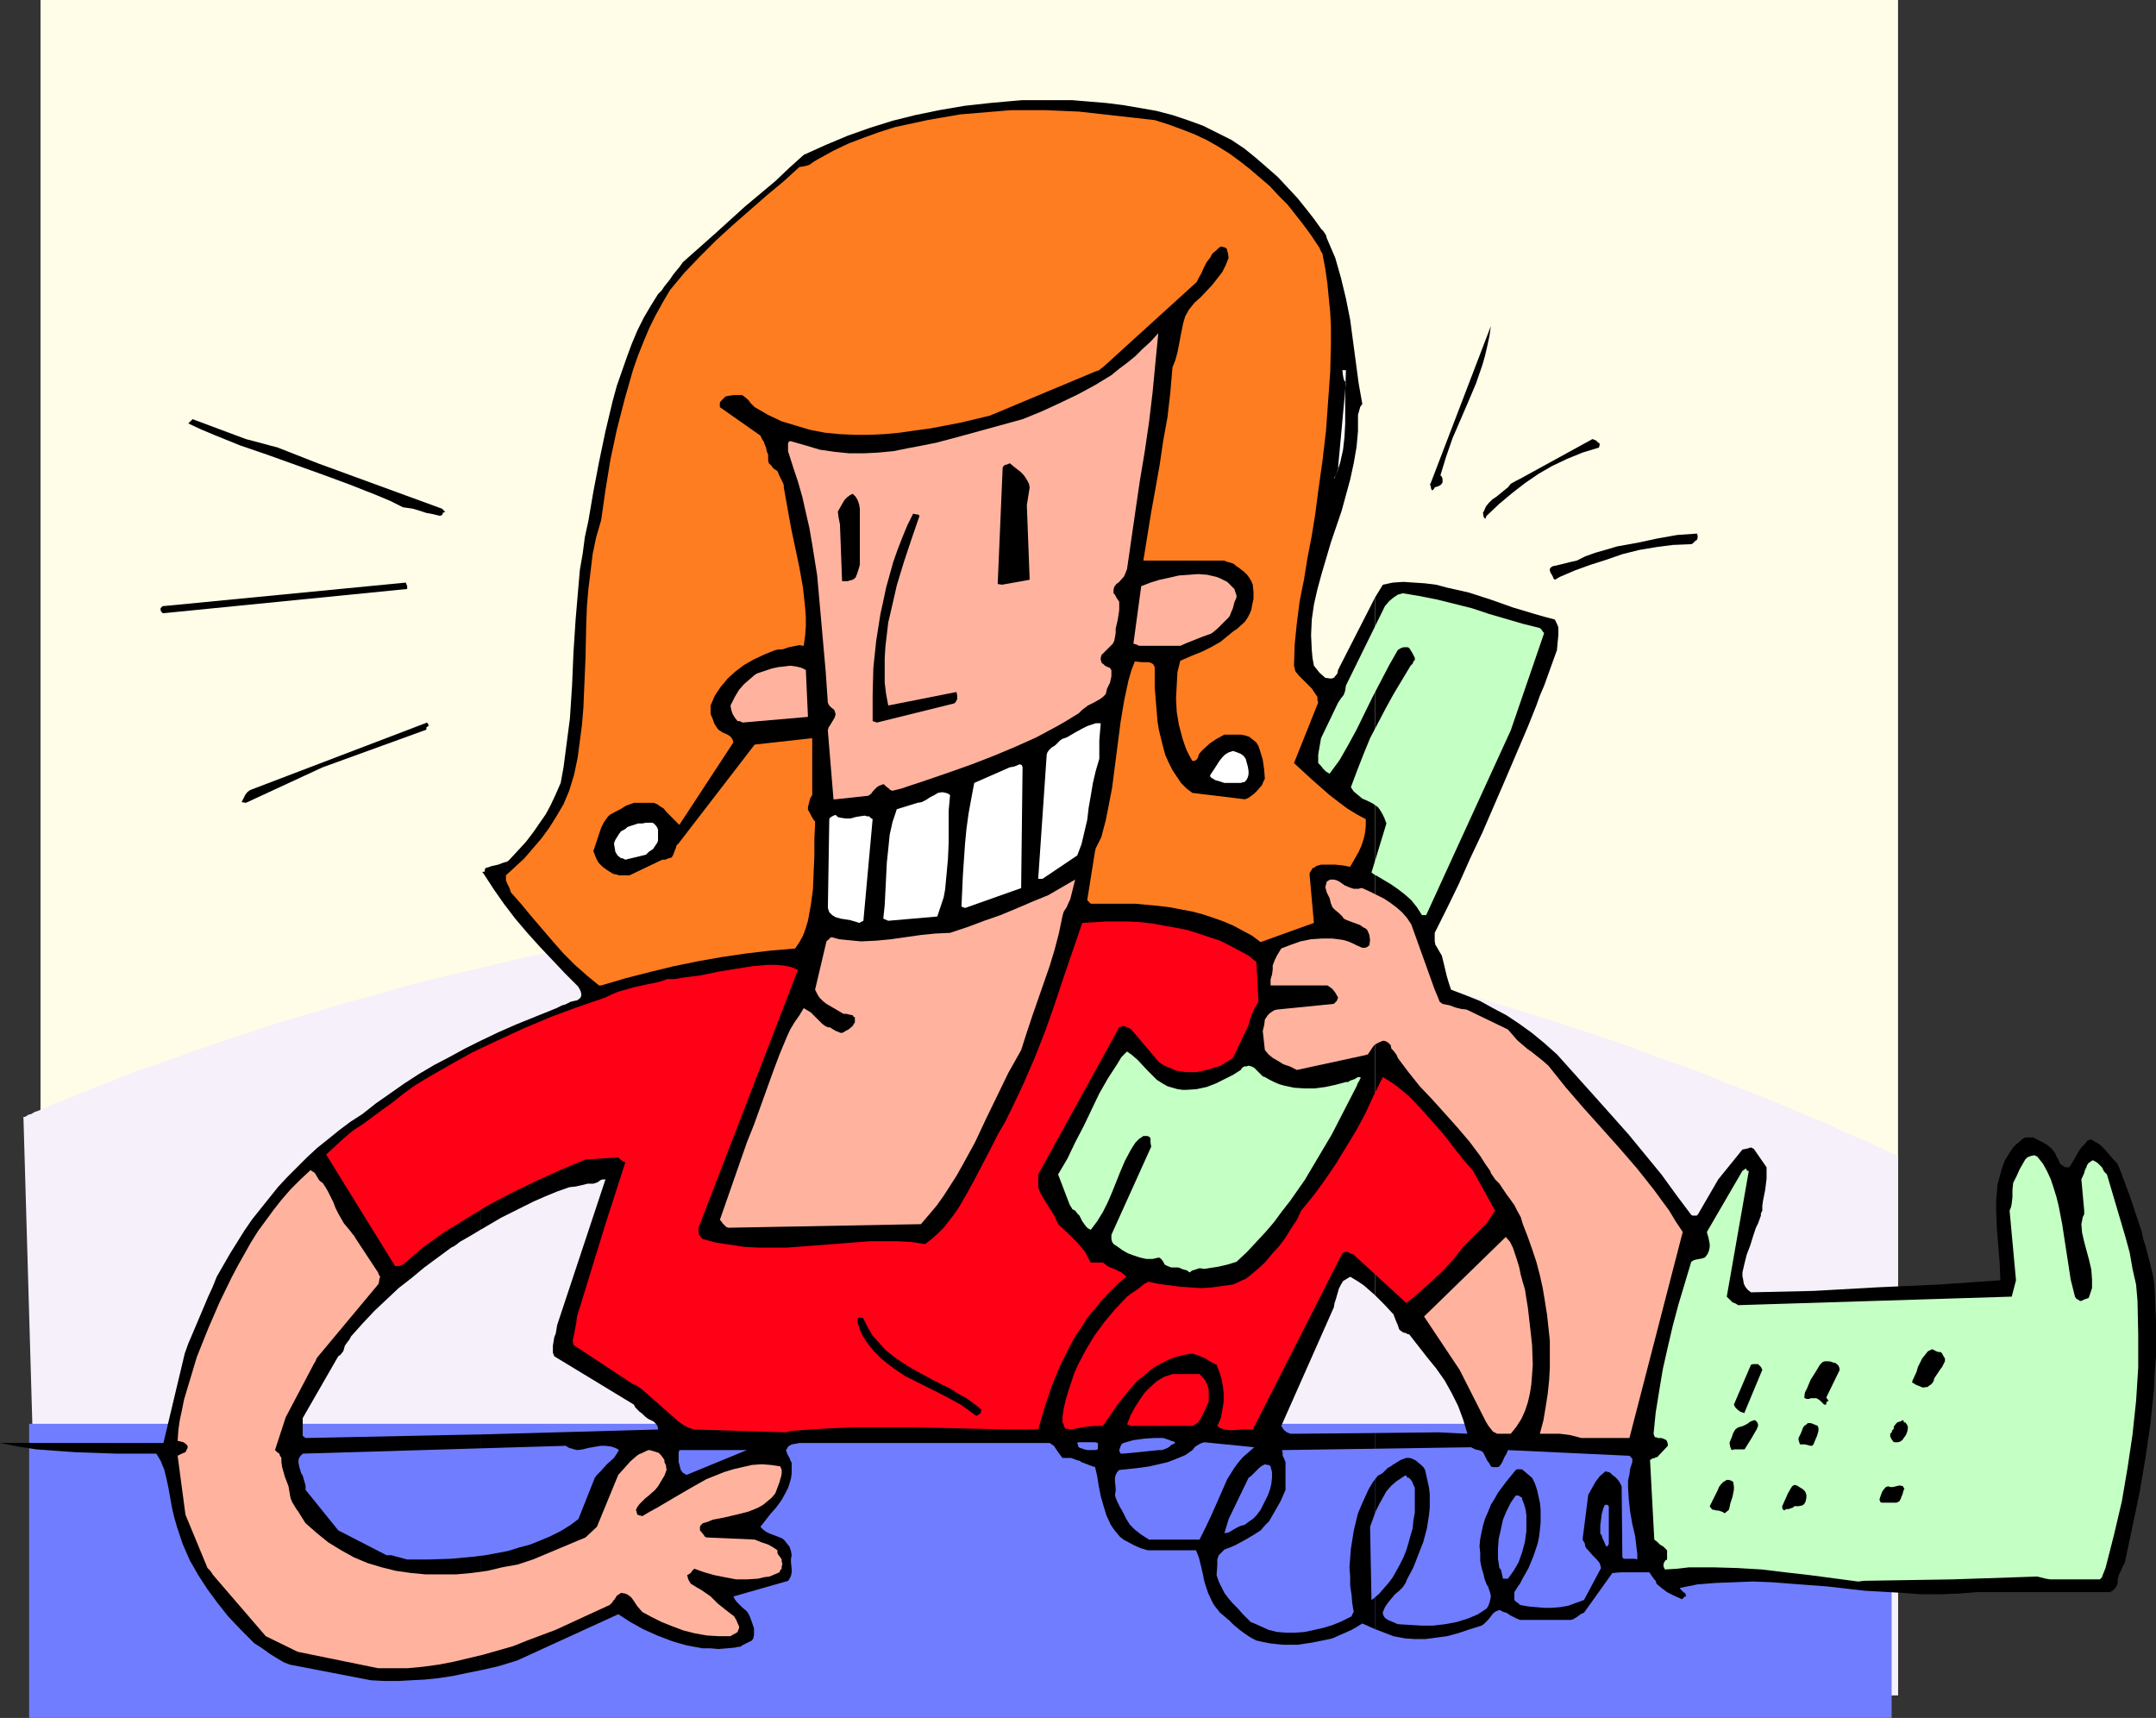
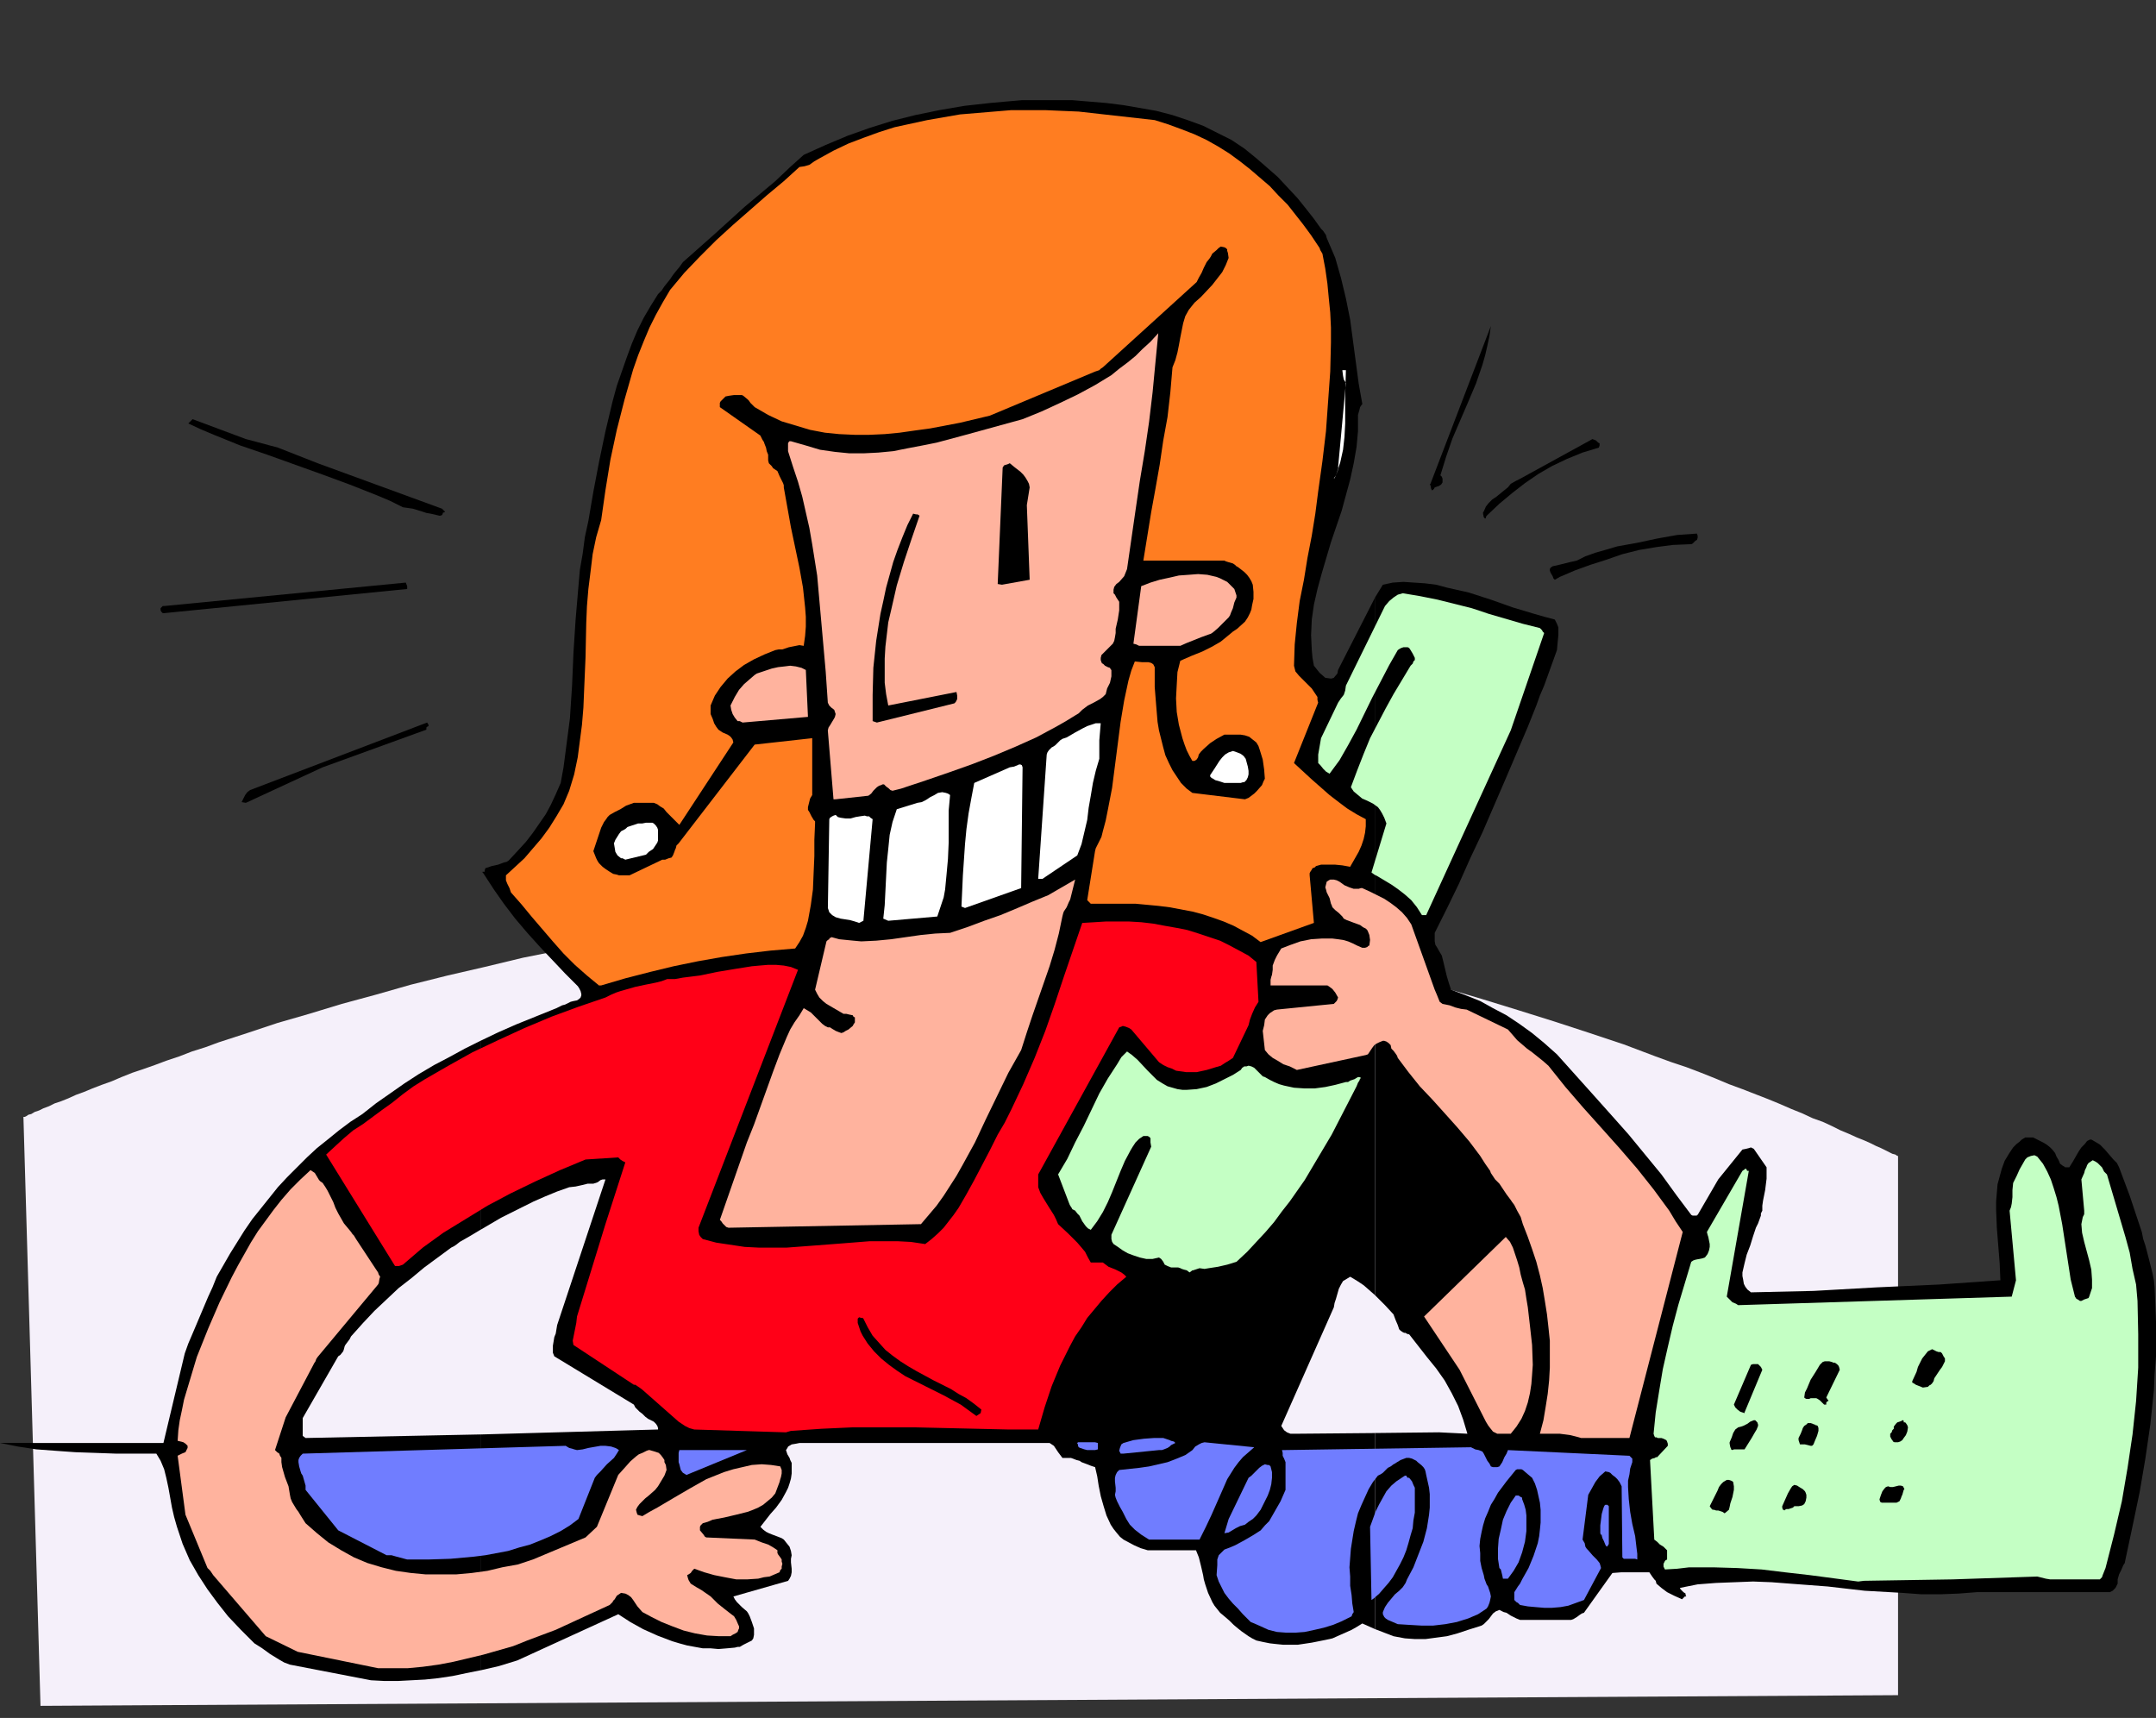
<svg xmlns="http://www.w3.org/2000/svg" xmlns:ns1="http://sodipodi.sourceforge.net/DTD/sodipodi-0.dtd" xmlns:ns2="http://www.inkscape.org/namespaces/inkscape" version="1.0" width="129.724mm" height="103.36mm" id="svg56" ns1:docname="Telemarketing 2.wmf">
  <rect width="100%" height="100%" fill="#333333" stroke="none" />
  <ns1:namedview id="namedview56" pagecolor="#ffffff" bordercolor="#000000" borderopacity="0.25" ns2:showpageshadow="2" ns2:pageopacity="0.0" ns2:pagecheckerboard="0" ns2:deskcolor="#d1d1d1" ns2:document-units="mm" />
  <defs id="defs1">
    <pattern id="WMFhbasepattern" patternUnits="userSpaceOnUse" width="6" height="6" x="0" y="0" />
  </defs>
-   <path style="fill:#fffde8;fill-opacity:1;fill-rule:evenodd;stroke:none" d="M 9.211,0 H 431.633 V 385.48 H 9.211 Z" id="path1" />
  <path style="fill:#f5f0fa;fill-opacity:1;fill-rule:evenodd;stroke:none" d="M 9.211,387.904 5.333,254.133 v -0.162 h 0.323 l 0.323,-0.162 0.485,-0.323 0.646,-0.162 0.808,-0.485 0.97,-0.323 0.97,-0.485 1.293,-0.485 1.293,-0.646 1.454,-0.485 1.616,-0.646 1.778,-0.808 1.778,-0.646 1.939,-0.808 2.101,-0.808 2.262,-0.808 2.262,-0.969 2.424,-0.969 2.424,-0.808 2.747,-0.969 2.586,-0.969 2.909,-0.969 2.909,-1.131 3.07,-0.969 3.07,-1.131 6.464,-2.1 6.787,-2.262 7.272,-2.1 7.434,-2.262 7.757,-2.1 7.918,-2.262 8.403,-2.1 8.403,-1.939 8.726,-2.1 8.888,-1.777 9.05,-1.777 9.211,-1.454 9.373,-1.454 9.373,-1.292 9.696,-1.131 9.534,-0.808 9.858,-0.646 9.696,-0.485 h 9.696 l 9.858,0.162 9.858,0.323 9.696,0.808 9.858,0.969 9.858,1.292 9.696,1.616 9.696,1.616 9.534,1.939 9.373,2.1 9.373,2.1 9.05,2.423 9.05,2.262 8.726,2.585 8.403,2.585 8.242,2.585 7.918,2.585 7.757,2.585 7.272,2.747 3.555,1.292 3.394,1.131 3.394,1.292 3.232,1.292 3.07,1.292 3.07,1.131 2.909,1.131 2.909,1.131 2.747,1.131 2.586,1.131 2.424,0.969 2.424,1.131 2.262,0.808 2.101,0.969 1.939,0.969 1.939,0.808 1.778,0.808 1.616,0.646 1.454,0.646 1.293,0.646 1.131,0.485 0.97,0.485 0.97,0.485 0.646,0.323 0.646,0.162 0.485,0.323 h 0.162 v 0.162 122.462 z" id="path2" />
-   <path style="fill:#707dff;fill-opacity:1;fill-rule:evenodd;stroke:none" d="M 6.626,323.765 H 430.179 v 66.886 H 6.626 Z" id="path3" />
  <path style="fill:#000000;fill-opacity:1;fill-rule:evenodd;stroke:none" d="m 312.696,325.865 v 44.59 l 4.202,1.616 2.586,0.485 2.262,0.162 h 2.424 l 2.424,-0.323 2.424,-0.323 2.424,-0.646 2.424,-0.808 2.586,-0.808 0.485,-0.162 0.485,-0.323 0.485,-0.485 0.646,-0.646 0.97,-1.292 0.646,-0.485 0.808,-0.323 0.97,0.485 0.646,0.162 0.485,0.323 0.485,0.323 0.646,0.323 0.646,0.323 0.808,0.323 h 10.989 0.646 l 0.485,-0.162 0.808,-0.485 0.646,-0.485 0.485,-0.323 0.485,-0.162 6.464,-9.047 2.101,-0.162 h 4.202 2.101 l 0.323,0.485 0.323,0.485 0.485,0.646 0.323,0.323 0.162,0.646 1.131,0.969 1.293,0.969 1.616,0.808 1.778,0.808 0.162,-0.162 0.485,-0.485 h 0.323 l -0.162,-0.323 v -0.323 l -0.485,-0.323 -0.323,-0.323 -0.323,-0.323 -0.162,-0.323 4.04,-0.808 4.202,-0.323 4.202,-0.162 4.202,-0.162 4.202,0.162 4.202,0.323 8.565,0.646 8.403,0.969 8.565,0.485 4.363,0.323 h 4.202 l 4.202,-0.162 4.202,-0.323 h 30.219 l 0.323,-0.162 0.323,-0.162 0.323,-0.323 0.323,-0.323 0.485,-0.969 v -0.969 l 0.323,-1.131 0.485,-0.969 0.485,-1.131 0.323,-0.485 0.162,-0.808 1.616,-7.593 1.616,-7.755 1.293,-7.593 1.131,-7.755 0.808,-7.755 0.162,-3.716 0.323,-4.039 v -3.716 -4.039 l -0.162,-3.877 -0.162,-4.039 -0.162,-1.616 -0.323,-1.616 -0.808,-3.231 -0.808,-3.07 -0.485,-1.454 -0.323,-1.616 -2.747,-8.24 -2.424,-6.462 -0.485,-0.969 -0.323,-0.323 -0.485,-0.485 -0.97,-1.131 -0.97,-1.131 -1.131,-1.131 -0.808,-0.485 -0.808,-0.485 -0.323,-0.162 h -0.323 l -0.323,0.162 -0.323,0.162 -0.485,0.646 -0.808,0.808 -0.646,0.969 -0.646,1.131 -0.646,1.131 -0.808,1.292 h -0.485 -0.485 l -0.162,-0.162 -0.323,-0.162 -0.646,-0.485 -0.323,-0.808 -0.485,-0.808 -0.323,-0.808 -0.646,-0.808 -0.485,-0.485 -0.808,-0.646 -0.808,-0.485 -0.97,-0.485 -1.293,-0.646 h -1.778 l -0.808,0.485 -0.485,0.485 -0.646,0.485 -0.323,0.323 -0.485,0.485 -0.97,1.454 -0.97,1.616 -0.646,1.777 -0.485,1.777 -0.485,1.777 -0.162,1.939 -0.162,1.939 v 1.939 l 0.162,4.039 0.646,8.078 0.162,3.877 -6.949,0.485 -6.949,0.485 -14.221,0.646 -14.382,0.808 -14.221,0.323 -0.808,-0.646 -0.485,-0.646 -0.323,-0.646 -0.162,-0.969 -0.162,-0.808 v -0.808 l 0.485,-2.1 0.485,-1.939 0.808,-2.1 0.646,-2.1 0.646,-1.939 0.485,-0.969 0.646,-1.777 v -0.485 l 0.323,-0.646 v -1.131 l 0.162,-1.131 0.485,-2.423 0.323,-2.585 v -1.292 -1.292 l -2.909,-4.201 -0.323,-0.162 -0.323,-0.162 -0.485,0.162 -0.646,0.162 -0.808,0.162 -5.494,6.785 -4.686,8.078 h -0.162 v 0.162 h -0.485 -0.485 l -0.323,-0.162 -3.394,-4.524 -3.394,-4.685 -3.717,-4.524 -3.717,-4.524 -3.878,-4.362 -4.04,-4.524 -4.202,-4.685 -4.202,-4.685 -2.909,-2.585 -2.747,-2.262 -2.909,-2.1 -2.909,-1.939 -3.07,-1.616 -2.909,-1.616 -3.232,-1.292 -3.394,-1.292 -0.485,-1.454 -0.485,-1.616 -0.808,-3.393 -0.162,-0.646 -0.162,-0.646 -0.485,-0.808 -0.646,-1.131 -0.323,-0.485 -0.162,-0.808 v -1.939 l 2.747,-5.493 2.747,-5.655 2.586,-5.816 2.747,-5.816 5.171,-11.955 5.171,-12.117 1.939,-4.847 0.808,-2.262 0.97,-2.262 2.909,-8.078 0.162,-1.777 0.162,-1.616 v -1.777 l -0.323,-0.808 -0.485,-0.969 -2.424,-0.646 -2.262,-0.646 -4.848,-1.454 -5.01,-1.777 -5.01,-1.616 -5.01,-1.131 -2.424,-0.646 -2.586,-0.323 -2.424,-0.162 -2.424,-0.162 -2.424,0.162 -2.262,0.485 -1.778,2.908 v 158.651 l 1.131,1.131 1.131,1.131 1.939,2.1 0.485,1.292 0.485,1.131 0.323,0.969 0.323,0.323 0.485,0.323 0.323,0.162 h 0.323 l 0.162,0.162 h 0.162 l 0.162,0.162 h 0.323 l 4.04,5.17 2.101,2.585 1.939,2.747 1.616,2.908 1.454,2.908 1.131,3.07 0.485,1.616 0.485,1.616 -6.464,-0.323 z" id="path4" />
  <path style="fill:#000000;fill-opacity:1;fill-rule:evenodd;stroke:none" d="m 312.696,294.523 v -158.651 l -7.918,15.51 -0.485,0.969 -0.162,0.808 -0.808,0.969 -0.485,0.162 h -0.323 l -1.131,-0.162 -1.293,-1.131 -0.646,-0.808 -0.646,-0.808 -0.323,-1.777 -0.162,-1.777 -0.162,-3.393 0.162,-3.554 0.485,-3.393 0.808,-3.554 0.97,-3.554 2.101,-7.109 2.424,-7.109 0.97,-3.554 0.97,-3.554 0.808,-3.716 0.646,-3.716 0.323,-3.554 v -3.716 l 0.323,-1.131 0.162,-0.646 0.323,-0.485 0.162,-0.162 v -0.162 l -0.808,-4.524 -1.293,-9.694 -0.646,-4.847 -0.97,-4.847 -1.131,-4.685 -0.646,-2.262 -0.646,-2.262 -0.97,-2.262 -0.97,-2.262 -0.162,-0.646 -0.323,-0.485 -0.323,-0.485 -0.485,-0.485 -1.616,-2.262 -1.778,-2.262 -1.939,-2.423 -2.262,-2.423 -2.262,-2.423 -2.586,-2.262 -2.424,-2.1 -2.586,-2.1 -2.909,-1.939 -3.232,-1.616 -3.232,-1.616 -3.555,-1.292 -3.394,-1.131 -3.717,-0.969 -3.717,-0.646 -3.717,-0.646 -3.878,-0.485 -3.878,-0.323 -3.878,-0.323 h -3.717 -3.878 -3.878 l -3.717,0.323 -3.555,0.323 -5.818,0.646 -5.656,0.969 -5.494,1.131 -5.171,1.292 -5.171,1.616 -5.01,1.777 -5.01,2.1 -5.01,2.262 -3.232,2.908 -3.232,3.07 -6.949,5.816 -6.949,6.301 -7.11,6.301 -0.808,1.131 -0.808,0.969 -0.646,0.808 -0.646,0.969 -1.293,1.616 -0.646,0.969 -0.808,0.808 -1.616,2.585 -1.616,2.747 -1.454,2.908 -1.293,3.07 -1.131,3.07 -1.131,3.231 -1.131,3.231 -0.97,3.554 -1.616,6.785 -1.454,6.947 -1.293,6.785 -1.131,6.624 -0.808,3.716 -0.485,3.716 -0.646,3.716 -0.323,3.716 -0.646,7.593 -0.485,7.432 -0.323,7.593 -0.485,7.432 -0.485,3.716 -0.485,3.716 -0.485,3.716 -0.646,3.554 -1.131,2.585 -1.131,2.423 -1.131,2.1 -1.454,2.1 -1.454,2.1 -1.616,2.1 -1.778,1.939 -2.101,2.262 -0.485,0.323 -0.646,0.162 -1.293,0.485 -1.454,0.323 -1.454,0.485 -0.162,0.485 v 0.323 h -0.323 -0.162 v 0.162 l 0.162,0.162 0.323,0.485 2.101,3.231 2.262,3.231 2.586,3.393 2.747,3.231 2.909,3.231 2.909,3.07 2.747,2.908 2.747,2.747 0.162,0.162 0.323,0.485 0.323,0.646 0.162,0.646 v 0.323 l -0.162,0.485 -0.323,0.323 -0.485,0.323 -0.808,0.162 -0.646,0.162 -1.293,0.646 -0.646,0.162 -0.646,0.323 -0.646,0.323 -0.808,0.323 -8.403,3.393 -4.04,1.777 -4.04,1.939 v 42.975 l 4.686,-2.747 4.848,-2.423 2.586,-1.292 2.586,-1.131 2.747,-1.131 2.747,-0.969 1.454,-0.162 1.454,-0.323 1.293,-0.323 h 0.646 0.646 l 0.485,-0.162 0.485,-0.162 0.646,-0.485 0.485,-0.162 h 0.323 0.323 v 0 l -10.989,33.12 v 0 l -0.323,1.939 -0.323,0.808 -0.162,0.969 -0.162,0.969 v 0.808 0.808 l 0.323,0.808 18.099,10.986 0.323,0.646 0.485,0.485 0.485,0.485 0.646,0.485 0.646,0.646 0.646,0.485 1.293,0.646 0.485,0.485 0.323,0.485 0.162,0.485 v 0.323 l -40.4,1.131 v 53.638 l 2.101,-0.485 2.101,-0.485 4.202,-1.292 22.947,-10.501 2.747,1.777 2.909,1.616 3.232,1.454 3.394,1.292 1.616,0.485 1.778,0.485 3.555,0.646 h 1.778 l 1.778,0.162 1.939,-0.162 1.778,-0.162 0.646,-0.162 h 0.485 l 0.808,-0.485 0.97,-0.485 0.97,-0.485 0.323,-0.485 0.162,-0.808 v -0.646 -0.808 l -0.485,-1.454 -0.485,-1.292 -0.323,-0.646 -0.323,-0.485 -1.131,-0.969 -1.131,-1.131 -0.485,-0.646 -0.323,-0.646 12.443,-3.554 0.323,-0.485 0.323,-0.646 0.162,-0.808 v -0.808 l -0.162,-1.454 v -0.808 l 0.162,-0.808 -0.162,-0.969 -0.323,-0.969 -0.646,-0.808 -0.646,-0.808 -0.485,-0.323 -0.808,-0.323 -1.293,-0.485 -0.808,-0.323 -0.646,-0.323 -0.646,-0.485 -0.646,-0.646 1.131,-1.454 1.131,-1.454 1.293,-1.454 1.293,-1.777 0.97,-1.777 0.485,-0.969 0.323,-0.969 0.323,-1.131 0.162,-1.131 v -1.131 -1.292 l -0.323,-0.646 -0.162,-0.485 -0.485,-0.808 -0.323,-0.969 0.323,-0.485 0.162,-0.323 0.808,-0.485 0.97,-0.162 0.808,-0.162 h 24.886 31.35 0.646 l 0.485,0.323 0.485,0.323 0.323,0.485 0.323,0.485 0.323,0.485 0.485,0.646 0.485,0.646 h 1.939 l 1.293,0.485 0.646,0.162 0.485,0.323 1.293,0.485 0.808,0.323 0.97,0.323 0.485,2.1 0.323,2.1 0.485,2.423 0.646,2.262 0.646,2.1 0.97,2.1 0.646,0.969 0.646,0.808 0.808,0.969 0.808,0.646 2.424,1.292 1.454,0.646 1.616,0.485 h 10.989 l 0.646,1.616 0.485,1.939 0.485,2.1 0.162,0.969 0.323,1.131 0.646,1.939 0.97,2.1 0.485,0.808 0.646,0.808 0.646,0.808 0.97,0.808 1.131,0.969 0.97,0.969 0.97,0.808 0.808,0.646 1.616,1.131 0.808,0.485 0.97,0.485 1.454,0.323 1.616,0.323 1.454,0.162 1.616,0.162 h 3.232 l 3.232,-0.485 3.232,-0.646 1.454,-0.323 1.454,-0.646 1.454,-0.646 1.454,-0.646 1.131,-0.646 1.293,-0.808 2.909,1.292 v -44.59 l -18.422,0.162 h -0.808 l -0.808,-0.323 -0.646,-0.485 -0.323,-0.485 -0.323,-0.485 11.958,-26.98 0.162,-0.969 0.323,-0.969 0.646,-2.262 0.485,-0.969 0.485,-0.808 0.808,-0.485 0.808,-0.485 1.616,0.969 1.454,0.969 1.293,1.131 z" id="path5" />
  <path style="fill:#000000;fill-opacity:1;fill-rule:evenodd;stroke:none" d="m 109.241,279.659 v -42.975 l -3.555,1.777 -3.555,1.939 -3.394,1.777 -3.555,2.1 -3.232,2.1 -3.232,2.262 -3.232,2.262 -3.07,2.423 -2.747,1.777 -2.586,1.939 -2.586,2.1 -2.424,1.939 -2.262,2.1 -2.262,2.262 -2.262,2.262 -2.101,2.262 -1.939,2.423 -1.939,2.423 -1.939,2.423 -1.778,2.585 -1.616,2.585 -1.616,2.585 -3.07,5.331 -0.97,2.423 -0.97,2.1 -1.778,4.201 -1.778,4.201 -0.97,2.262 -0.808,2.262 -4.848,20.356 H 0 l 4.04,0.808 4.202,0.646 4.363,0.323 4.525,0.323 4.686,0.162 4.525,0.162 h 9.211 l 0.485,0.808 0.485,0.808 0.808,1.939 0.485,1.939 0.485,2.262 0.808,4.524 0.485,2.1 0.646,2.262 0.646,1.939 0.646,1.939 1.616,3.716 1.939,3.393 2.101,3.231 2.262,3.07 2.424,3.07 2.909,3.07 3.07,3.07 1.778,1.131 1.778,1.292 2.101,1.292 1.131,0.646 1.293,0.485 18.422,3.554 3.07,0.162 h 3.07 l 3.07,-0.162 3.07,-0.162 3.07,-0.323 3.232,-0.485 3.07,-0.646 3.232,-0.646 v -53.638 l -39.754,0.808 -0.646,-0.485 v -4.039 l 8.08,-14.056 0.485,-0.323 0.646,-0.808 0.162,-0.485 0.162,-0.646 0.162,-0.323 0.485,-0.646 0.485,-0.646 0.323,-0.646 2.747,-3.07 2.586,-2.747 2.747,-2.585 2.747,-2.585 2.909,-2.262 2.909,-2.423 3.07,-2.262 3.07,-2.262 0.646,-0.323 0.485,-0.323 0.808,-0.646 2.262,-1.292 z" id="path6" />
  <path style="fill:#ffb39e;fill-opacity:1;fill-rule:evenodd;stroke:none" d="m 85.971,379.341 h 3.394 3.394 l 3.394,-0.323 3.555,-0.485 3.394,-0.646 3.394,-0.808 3.394,-0.808 3.394,-0.969 3.394,-0.969 3.232,-1.292 6.464,-2.423 6.302,-2.908 5.979,-2.747 0.646,-0.646 0.162,-0.323 0.323,-0.323 0.485,-0.808 0.485,-0.323 0.485,-0.323 0.97,0.162 0.646,0.323 0.646,0.485 0.485,0.646 0.97,1.454 1.131,1.292 2.101,1.131 2.262,1.131 2.424,0.969 2.586,0.969 2.586,0.646 2.747,0.485 2.747,0.162 h 2.586 l 0.485,-0.323 0.646,-0.323 0.485,-0.323 0.162,-0.485 0.162,-0.323 v -0.485 l -0.162,-0.323 -0.485,-1.131 -0.485,-0.808 -0.646,-0.485 -1.454,-1.131 -1.616,-1.292 -0.808,-0.808 -0.808,-0.808 -2.101,-1.454 -1.131,-0.646 -1.293,-0.808 -0.485,-0.808 -0.162,-0.485 -0.162,-0.646 0.323,-0.162 0.485,-0.323 0.323,-0.485 0.485,-0.485 2.262,0.808 2.262,0.646 2.424,0.485 2.586,0.485 h 2.586 l 2.424,-0.162 1.293,-0.323 1.293,-0.162 1.131,-0.485 1.131,-0.485 0.162,-0.485 0.323,-0.323 v -0.485 l 0.162,-0.646 -0.162,-0.485 v -0.485 l -0.323,-0.485 -0.485,-0.646 -0.162,-0.323 v -0.646 l -0.485,-0.323 -0.485,-0.323 -1.131,-0.646 -1.454,-0.485 -0.808,-0.323 -0.808,-0.323 -10.989,-0.485 -0.323,-0.162 -0.323,-0.485 -0.808,-0.969 v -0.808 l 0.162,-0.323 0.485,-0.485 1.131,-0.323 1.131,-0.485 2.586,-0.485 2.747,-0.646 2.586,-0.646 1.293,-0.485 1.131,-0.485 1.131,-0.646 0.97,-0.808 0.97,-0.808 0.808,-0.969 0.485,-1.292 0.485,-1.292 0.162,-0.646 0.162,-0.485 0.162,-0.808 v -0.808 l -0.323,-0.808 -2.101,-0.323 -2.101,-0.162 -2.262,0.162 -2.101,0.485 -2.101,0.485 -2.101,0.646 -4.04,1.616 -3.717,2.1 -3.878,2.262 -3.555,2.1 -1.778,0.969 -1.616,0.969 -0.646,-0.162 -0.485,-0.162 -0.162,-0.485 -0.162,-0.646 0.323,-0.646 0.485,-0.646 1.293,-1.292 0.808,-0.646 1.454,-1.292 0.646,-0.808 0.485,-0.808 0.485,-0.808 0.485,-0.808 0.485,-1.292 -0.162,-1.131 -0.323,-0.646 v -0.485 l -0.323,-0.485 -0.485,-0.646 -0.485,-0.485 -0.97,-0.323 -1.131,-0.323 h -0.162 l -0.485,0.162 -0.97,0.485 -0.808,0.323 -0.646,0.485 -1.293,1.131 -1.293,1.454 -1.454,1.616 -4.848,11.794 -2.586,2.423 -11.958,5.008 -3.394,1.131 -3.555,0.646 -3.394,0.808 -3.555,0.485 -3.555,0.323 h -3.555 -3.394 l -3.394,-0.323 -3.394,-0.485 -3.232,-0.808 -3.232,-0.969 -3.07,-1.292 -2.909,-1.616 -2.909,-1.777 -2.586,-2.1 -2.586,-2.262 -1.131,-1.777 -0.485,-0.808 -0.485,-0.646 -0.97,-1.616 -0.323,-0.808 -0.162,-0.808 -0.162,-0.969 -0.162,-0.969 -0.808,-2.1 -0.646,-2.262 -0.162,-1.131 v -0.969 l -0.323,-0.485 -0.162,-0.485 -0.485,-0.323 -0.485,-0.485 2.424,-7.432 6.302,-11.955 0.162,-0.323 0.323,-0.485 0.162,-0.485 0.323,-0.485 13.736,-16.479 0.162,-0.323 0.162,-0.969 0.162,-0.485 -0.323,-0.485 -0.162,-0.485 -0.323,-0.485 -0.323,-0.485 -4.363,-6.624 -0.485,-0.808 -0.323,-0.323 -0.323,-0.485 -0.808,-0.969 -0.808,-0.969 -1.293,-2.262 -0.646,-1.292 -0.485,-1.292 -1.293,-2.585 -0.485,-0.808 -0.323,-0.485 -0.323,-0.485 -0.485,-0.323 -0.323,-0.323 -0.97,-1.616 -0.485,-0.323 -0.485,-0.323 -2.262,2.1 -2.262,2.262 -2.101,2.423 -1.778,2.262 -1.778,2.423 -1.778,2.423 -1.616,2.585 -1.454,2.585 -1.454,2.585 -1.454,2.747 -2.747,5.655 -2.586,5.978 -2.586,6.462 -1.454,4.847 -1.454,4.847 -0.485,2.423 -0.485,2.262 -0.323,2.262 -0.162,2.423 1.293,0.323 0.485,0.323 0.485,0.485 v 0.485 l -0.162,0.323 -0.162,0.323 -0.162,0.323 -0.808,0.323 -0.97,0.485 1.778,13.409 5.01,12.117 0.646,0.646 0.323,0.485 0.323,0.485 11.958,13.894 7.272,3.554 z" id="path7" />
  <path style="fill:#707dff;fill-opacity:1;fill-rule:evenodd;stroke:none" d="m 290.395,371.102 2.101,0.162 h 2.101 l 2.101,-0.162 2.262,-0.485 2.101,-0.485 2.101,-0.646 1.939,-0.808 1.939,-0.969 v 0 l 0.323,-0.162 0.162,-0.485 0.323,-0.485 -0.323,-1.939 -0.162,-1.939 -0.323,-2.1 v -2.1 l -0.162,-2.1 0.162,-2.1 0.162,-2.1 0.646,-4.039 0.485,-2.1 0.485,-1.939 0.808,-1.939 0.808,-1.777 0.808,-1.777 0.97,-1.616 1.131,-1.454 0.646,-0.323 0.485,-0.323 0.646,-0.646 0.485,-0.485 0.646,-0.323 0.646,-0.485 0.323,-0.162 0.485,-0.323 0.808,-0.485 1.293,-0.485 h 0.323 0.323 l 0.646,0.162 0.646,0.323 0.323,0.162 0.323,0.323 0.808,0.646 0.485,0.485 0.323,0.485 0.162,0.485 0.162,0.808 0.323,1.454 0.323,1.454 0.162,1.454 v 3.07 l -0.162,1.616 -0.485,3.07 -0.808,3.07 -1.131,2.908 -1.131,2.908 -1.454,2.747 -0.323,0.808 -0.646,0.969 -0.808,0.808 -0.97,0.808 -1.616,1.939 -0.646,0.969 -0.485,1.131 v 0.485 l 0.323,0.646 0.323,0.323 0.485,0.323 1.131,0.485 1.131,0.485 2.586,0.162 2.747,0.162 h 2.747 l 2.747,-0.323 2.586,-0.485 2.586,-0.808 1.131,-0.485 1.131,-0.485 0.97,-0.646 0.97,-0.646 0.323,-0.485 0.323,-0.808 0.162,-0.646 0.162,-0.808 -0.162,-0.808 -0.162,-0.485 -0.323,-0.969 -0.323,-0.485 -0.485,-1.292 -0.162,-0.808 -0.485,-1.616 -0.323,-1.616 v -1.777 l -0.162,-1.616 0.162,-1.616 0.323,-1.616 0.323,-1.454 0.485,-1.616 0.646,-1.454 0.646,-1.616 0.808,-1.292 0.808,-1.454 1.939,-2.585 2.101,-2.585 0.323,-0.162 h 0.485 0.485 l 0.323,0.162 1.131,0.969 0.97,0.808 0.646,1.292 0.485,1.454 0.323,1.454 0.323,1.454 0.162,1.616 v 1.454 1.454 l -0.162,1.616 -0.162,1.454 -0.323,1.616 -0.97,2.908 -1.131,2.747 -1.454,2.585 -0.485,0.969 -0.485,0.646 -0.808,1.292 v 1.777 l 0.485,0.485 0.323,0.162 0.485,0.485 1.778,0.323 1.778,0.162 1.939,0.162 h 1.778 l 1.939,-0.162 1.778,-0.323 1.778,-0.646 1.778,-0.646 3.878,-7.27 -0.162,-0.646 -0.162,-0.485 -0.646,-0.808 -0.97,-0.969 -0.97,-1.131 -0.162,-0.162 -0.162,-0.162 -0.323,-0.485 -0.162,-0.808 -0.485,-0.808 1.293,-10.178 0.808,-1.454 0.808,-1.454 0.97,-1.292 1.293,-1.131 0.808,0.162 0.323,0.162 0.485,0.485 0.646,0.485 0.485,0.485 0.485,0.646 0.485,0.969 0.162,16.156 0.323,0.323 h 0.323 0.97 0.808 0.485 l 0.485,0.162 v -1.292 l -0.162,-1.292 -0.323,-2.747 -0.646,-2.747 -0.485,-2.747 -0.323,-2.908 -0.162,-2.747 v -1.454 l 0.323,-1.454 0.162,-1.292 0.485,-1.454 v -0.808 l -0.323,-0.323 -0.323,-0.323 -27.634,-1.292 -0.323,0.808 -0.485,0.808 -0.485,1.131 -0.323,0.485 -0.323,0.485 -0.485,0.162 h -0.323 -0.646 l -0.485,-0.162 -0.323,-0.646 -0.485,-0.646 -0.323,-0.646 -0.485,-0.969 -0.323,-0.485 -0.808,-0.323 -0.808,-0.162 -0.97,-0.485 -42.986,0.646 0.162,0.646 v 0.646 l 0.323,0.646 0.323,0.808 v 6.301 l -1.131,2.585 -1.293,2.262 -1.293,2.262 -0.97,0.969 -0.97,1.131 -1.778,1.131 -1.939,1.131 -2.101,1.131 -1.131,0.485 -1.293,0.485 -0.323,0.323 v 0 l -0.162,0.162 -0.323,0.323 -0.485,0.485 -0.323,0.969 v 1.292 l -0.162,2.262 0.485,1.454 0.646,1.292 0.646,1.292 0.97,1.292 0.97,1.131 1.131,1.131 1.131,1.292 1.293,1.292 0.485,0.485 0.808,0.323 1.454,0.646 1.778,0.808 z" id="path8" />
  <path style="fill:#707dff;fill-opacity:1;fill-rule:evenodd;stroke:none" d="m 312.372,363.508 1.293,-1.131 0.97,-1.131 1.131,-1.292 0.97,-1.292 0.808,-1.454 0.808,-1.454 0.808,-1.616 0.646,-1.616 0.485,-1.616 0.485,-1.777 0.485,-1.616 0.162,-1.777 0.323,-1.777 v -1.616 -1.777 -1.777 -0.162 -0.323 l -0.323,-0.646 -0.323,-0.808 -0.646,-0.808 h -0.323 l -0.162,-0.162 -0.162,-0.323 v 0 h -0.162 -0.162 l -0.485,0.323 -1.454,0.969 -1.131,0.969 -1.131,1.292 -0.808,1.454 -0.808,1.454 -0.808,1.616 -0.646,1.777 -0.646,1.777 0.323,16.641 z" id="path9" />
  <path style="fill:#c4ffc4;fill-opacity:1;fill-rule:evenodd;stroke:none" d="m 423.876,359.469 20.2,-0.323 19.23,-0.646 0.646,0.162 0.646,0.162 0.646,0.162 0.97,0.162 h 10.666 0.646 l 0.162,-0.162 0.323,-0.323 0.162,-0.485 0.646,-1.616 1.939,-7.593 1.778,-7.593 1.293,-7.593 1.131,-7.593 0.808,-7.593 0.485,-7.593 v -7.593 l -0.162,-7.593 -0.323,-3.716 -0.808,-3.554 -0.646,-3.716 -0.97,-3.554 -2.101,-7.109 -2.101,-7.109 -0.646,-0.646 -0.485,-0.969 -0.97,-0.969 -0.485,-0.323 -0.646,-0.323 -0.485,0.323 -0.485,0.323 -0.323,0.485 -0.162,0.485 -0.323,0.646 -0.162,0.646 -0.646,1.454 0.646,7.109 v 0.808 l -0.323,0.646 -0.162,0.808 -0.162,0.808 0.162,1.939 0.485,2.1 1.131,4.201 0.485,2.1 0.162,2.262 v 0.969 0.969 l -0.323,0.969 -0.323,0.969 -0.162,0.323 -0.485,0.162 -0.485,0.162 -0.323,0.162 -0.323,0.162 h -0.323 l -0.485,-0.323 -0.323,-0.162 -0.323,-0.485 -0.485,-1.939 -0.485,-1.939 -0.646,-4.201 -0.646,-4.201 -0.646,-4.201 -0.808,-4.201 -0.485,-1.939 -0.646,-2.1 -0.646,-1.939 -0.808,-1.777 -0.97,-1.777 -1.293,-1.616 -0.323,-0.162 -0.323,-0.162 -0.808,0.162 -0.808,0.323 -0.485,0.485 -0.646,1.131 -0.646,1.131 -0.646,1.454 -0.808,1.616 -0.162,1.616 v 0.808 0.808 l -0.162,1.454 -0.162,0.808 -0.323,0.808 1.454,15.833 -0.97,3.716 -62.216,1.939 v 0 l -0.485,-0.323 -0.808,-0.323 -0.646,-0.646 -0.646,-0.646 5.01,-28.596 h -0.323 l -0.162,-0.162 v -0.162 l -0.162,-0.162 h -0.162 l -0.162,0.162 -0.485,0.323 -8.08,13.894 0.162,0.646 0.162,0.485 0.162,0.808 0.162,0.808 v 0.646 l -0.162,0.808 -0.323,0.808 -0.485,0.646 -0.162,0.162 -0.485,0.162 -0.808,0.162 -0.808,0.162 -0.485,0.162 -0.485,0.323 -2.909,9.694 -1.293,4.847 -1.131,4.847 -1.131,5.008 -0.808,4.847 -0.808,5.008 -0.485,4.847 0.162,0.485 0.162,0.323 h 0.323 l 0.323,0.162 h 0.808 l 0.485,0.162 0.323,0.162 0.323,0.162 0.162,0.323 0.162,0.485 v 0.485 l -2.424,2.585 h -0.323 l -0.162,0.162 -0.646,0.162 -0.485,0.323 0.97,18.095 0.646,0.485 0.646,0.646 0.808,0.485 0.323,0.323 0.485,0.485 v 2.1 l -0.323,0.162 -0.162,0.162 -0.323,0.646 v 0.646 l 0.323,0.646 2.747,-0.162 2.747,-0.323 h 5.494 l 5.494,0.162 5.494,0.323 5.333,0.646 5.656,0.646 10.989,1.454 z" id="path10" />
  <path style="fill:#707dff;fill-opacity:1;fill-rule:evenodd;stroke:none" d="m 342.915,358.985 1.293,-1.777 1.131,-1.939 0.808,-2.262 0.646,-2.423 0.323,-2.423 v -2.423 -1.131 l -0.162,-1.292 -0.323,-1.131 -0.485,-1.292 v -0.323 l -0.323,-0.162 -0.485,-0.323 h -0.646 l -1.131,1.616 -0.97,1.939 -0.808,1.939 -0.485,2.262 -0.485,2.1 -0.162,2.262 v 2.262 l 0.323,2.1 0.323,0.323 0.162,0.646 0.162,0.646 0.162,0.808 z" id="path11" />
  <path style="fill:#707dff;fill-opacity:1;fill-rule:evenodd;stroke:none" d="m 92.597,354.623 h 2.424 2.424 l 5.01,-0.162 5.333,-0.485 2.586,-0.323 2.586,-0.485 2.586,-0.485 2.586,-0.808 2.424,-0.646 2.424,-0.969 2.262,-0.969 2.262,-1.131 2.101,-1.292 1.939,-1.454 3.717,-9.37 0.485,-0.646 0.808,-0.808 1.454,-1.616 1.616,-1.454 0.646,-0.969 0.485,-0.808 -0.485,-0.323 -0.323,-0.162 -0.97,-0.323 -1.293,-0.162 h -1.131 l -2.747,0.485 -1.293,0.323 -1.293,0.162 -0.646,-0.162 -0.485,-0.162 -0.646,-0.162 -0.808,-0.485 -59.792,1.777 -0.485,0.485 -0.323,0.485 -0.162,0.485 v 0.485 l 0.162,0.969 0.323,1.131 0.162,0.485 0.323,0.485 0.323,1.131 0.323,1.131 v 0.969 l 7.434,9.209 10.989,5.655 H 89.041 l 1.131,0.323 z" id="path12" />
  <path style="fill:#707dff;fill-opacity:1;fill-rule:evenodd;stroke:none" d="m 365.862,351.068 v -8.563 l -0.323,-0.323 h -0.162 -0.323 l -0.162,0.162 -0.162,0.323 -0.162,0.485 -0.323,1.131 -0.162,1.292 -0.162,1.292 v 1.292 0.485 l 0.162,0.485 v -0.162 0 h 0.162 v 0.162 l 0.162,0.646 0.323,0.646 0.323,0.808 0.162,0.323 0.323,0.162 v -0.162 l 0.162,-0.162 z" id="path13" />
  <path style="fill:#707dff;fill-opacity:1;fill-rule:evenodd;stroke:none" d="m 261.792,350.099 h 10.989 l 1.454,-2.908 1.293,-2.747 2.424,-5.493 1.131,-2.585 0.808,-1.292 0.808,-1.292 0.97,-1.292 0.97,-1.131 1.293,-1.131 1.293,-1.131 -11.312,-1.131 -0.646,0.162 -0.646,0.323 -0.808,0.485 -0.646,0.808 -1.616,1.131 -1.939,0.808 -2.101,0.808 -2.101,0.485 -2.101,0.485 -2.262,0.323 -4.525,0.485 -0.485,0.485 -0.323,0.646 -0.162,0.646 v 0.808 l 0.162,1.454 v 0.808 l -0.162,0.808 0.162,0.646 0.323,0.808 0.646,1.292 0.646,1.131 0.808,1.616 0.808,1.292 1.131,1.131 1.454,1.131 1.778,1.131 z" id="path14" />
  <path style="fill:#707dff;fill-opacity:1;fill-rule:evenodd;stroke:none" d="m 279.406,348.483 0.808,-0.485 0.808,-0.485 0.97,-0.485 1.131,-0.323 0.808,-0.646 0.97,-0.646 0.808,-0.808 0.97,-1.292 0.485,-0.969 0.485,-0.969 0.646,-1.292 0.485,-1.292 0.323,-1.292 0.162,-1.454 v -1.292 l -0.162,-0.646 -0.162,-0.646 -0.323,-0.323 h -0.323 l -0.646,-0.162 -0.646,0.323 -0.646,0.485 -1.131,1.131 -0.646,0.646 -0.646,0.485 -4.525,9.37 -0.97,3.231 z" id="path15" />
  <path style="fill:#000000;fill-opacity:1;fill-rule:evenodd;stroke:none" d="m 393.172,343.313 0.162,-0.646 0.162,-0.808 0.485,-1.454 0.162,-0.808 0.162,-0.808 V 337.982 l -0.162,-0.969 -0.162,-0.162 -0.323,-0.162 -0.485,-0.162 h -0.485 l -0.808,0.485 -0.485,0.485 -0.485,0.646 -0.323,0.808 -0.808,1.616 -0.97,1.939 0.323,0.485 0.323,0.323 h 0.323 l 0.485,0.162 h 0.485 l 0.485,0.162 0.485,0.162 0.485,0.323 z" id="path16" />
  <path style="fill:#000000;fill-opacity:1;fill-rule:evenodd;stroke:none" d="m 406.262,343.152 h 0.485 l 0.485,-0.162 0.485,-0.162 0.323,-0.323 h 0.97 l 0.808,-0.162 0.485,-0.323 0.323,-0.646 0.162,-0.808 v -0.646 l -0.162,-0.485 -0.162,-0.323 -0.485,-0.485 -0.808,-0.485 -0.485,-0.323 -0.646,-0.162 -0.485,0.323 -0.323,0.485 -0.646,1.131 -0.646,1.454 -0.646,1.454 v 0.323 l 0.162,0.485 h 0.162 l 0.162,0.162 0.162,-0.162 z" id="path17" />
  <path style="fill:#000000;fill-opacity:1;fill-rule:evenodd;stroke:none" d="m 428.401,341.698 h 2.909 l 0.323,-0.162 0.323,-0.162 0.162,-0.323 0.162,-0.323 0.162,-0.485 0.162,-0.323 0.323,-1.131 0.162,-0.162 -0.162,-0.323 -0.162,-0.323 -0.485,-0.162 h -0.485 l -1.293,0.323 h -0.646 l -0.485,-0.162 -0.485,0.162 -0.323,0.323 -0.485,0.646 -0.323,0.808 -0.162,0.485 -0.162,0.485 v 0.162 l 0.162,0.485 0.323,0.162 h 0.162 z" id="path18" />
  <path style="fill:#707dff;fill-opacity:1;fill-rule:evenodd;stroke:none" d="m 156.105,335.397 13.736,-5.655 h -15.352 l -0.162,0.646 v 1.292 0.808 l 0.162,0.485 0.162,0.646 0.162,0.646 0.485,0.646 z" id="path19" />
  <path style="fill:#707dff;fill-opacity:1;fill-rule:evenodd;stroke:none" d="m 255.489,330.55 8.08,-0.808 h 0.646 l 0.485,-0.162 0.808,-0.323 0.485,-0.323 0.323,-0.323 0.97,-0.485 -0.162,-0.162 -0.162,-0.162 -0.646,-0.162 -0.323,-0.162 -0.485,-0.162 -0.97,-0.323 h -0.97 -1.131 l -2.262,0.162 -2.424,0.323 -2.262,0.646 -0.485,0.323 -0.323,0.808 -0.162,0.646 0.162,0.323 0.162,0.323 z" id="path20" />
  <path style="fill:#707dff;fill-opacity:1;fill-rule:evenodd;stroke:none" d="m 247.248,329.742 h 0.485 0.646 0.646 l 0.646,-0.162 v -1.454 l -0.646,-0.162 h -1.293 -0.485 -1.131 -0.485 -0.485 l -0.162,0.162 v 0 0.162 l 0.162,0.162 v 0.323 l 0.162,0.323 0.323,0.162 0.97,0.323 z" id="path21" />
  <path style="fill:#000000;fill-opacity:1;fill-rule:evenodd;stroke:none" d="m 394.304,329.581 h 2.424 l 0.808,-1.292 0.808,-1.292 0.646,-1.131 0.485,-0.808 0.323,-0.808 v -0.323 l -0.162,-0.485 -0.323,-0.323 -0.162,-0.162 h -0.323 l -0.808,0.323 -0.646,0.485 -0.97,0.485 -0.485,0.162 -0.646,0.162 -0.646,0.485 -0.485,0.808 -0.323,0.969 -0.485,1.131 v 0.323 l 0.162,0.808 0.162,0.323 v 0.162 l 0.323,0.162 z" id="path22" />
  <path style="fill:#000000;fill-opacity:1;fill-rule:evenodd;stroke:none" d="m 409.817,328.45 h 0.323 0.323 l 0.646,0.162 0.646,0.162 h 0.323 l 0.323,-0.323 0.323,-0.808 0.485,-1.131 0.323,-1.131 v -0.646 l -0.162,-0.485 -0.323,-0.162 h -0.162 l -0.162,-0.162 v 0 h -0.162 l -0.323,-0.162 -0.485,-0.162 h -0.646 l -0.323,0.323 -0.485,0.323 -0.323,0.485 -0.162,0.485 -0.323,0.808 -0.485,0.969 v 0.485 l 0.162,0.485 0.162,0.485 h 0.323 z" id="path23" />
  <path style="fill:#000000;fill-opacity:1;fill-rule:evenodd;stroke:none" d="m 431.31,327.965 h 0.323 l 0.485,-0.162 0.485,-0.323 0.323,-0.485 0.485,-0.646 0.323,-0.808 0.162,-0.969 -0.162,-0.485 -0.323,-0.485 -0.162,-0.162 h -0.323 v -0.323 l -0.162,-0.162 h -0.162 l -0.162,0.162 -0.485,0.162 -0.485,0.162 -0.323,0.323 -0.485,0.646 v 0.485 l -0.323,0.323 -0.162,0.485 -0.323,0.323 v 0.646 l 0.323,0.646 0.162,0.162 0.162,0.323 0.323,0.162 z" id="path24" />
  <path style="fill:#ffb39e;fill-opacity:1;fill-rule:evenodd;stroke:none" d="m 359.56,326.996 h 10.989 l 12.12,-46.852 -1.616,-2.423 -1.454,-2.423 -1.778,-2.423 -1.778,-2.423 -3.717,-4.685 -4.04,-4.685 -4.04,-4.524 -4.202,-4.685 -4.04,-4.685 -3.878,-4.847 -1.293,-1.131 -2.424,-1.939 -1.131,-0.808 -2.262,-1.939 -0.97,-1.131 -1.131,-1.292 -9.373,-4.524 -1.293,-0.162 -1.293,-0.323 -1.293,-0.485 -1.616,-0.323 -0.646,-0.485 -0.323,-0.808 -0.323,-0.808 -0.485,-1.131 -5.333,-14.863 -0.97,-1.454 -1.131,-1.292 -1.293,-1.131 -1.293,-0.969 -1.454,-0.969 -1.616,-0.808 -1.616,-0.808 -1.778,-0.808 h -0.323 l -0.485,0.162 h -1.131 l -0.485,-0.162 -0.485,-0.162 -1.131,-0.485 -1.131,-0.808 -0.646,-0.323 -0.646,-0.162 h -0.808 l -0.323,0.162 -0.485,0.323 -0.162,0.646 -0.162,0.646 0.162,0.485 0.162,0.646 0.646,1.292 0.323,1.292 0.162,0.323 0.162,0.485 0.646,0.646 0.808,0.646 0.808,0.808 0.323,0.485 0.646,0.323 1.293,0.485 1.778,0.646 0.646,0.485 0.646,0.323 0.323,0.323 0.162,0.323 0.323,0.808 0.162,1.131 -0.162,1.292 h -0.162 l -0.323,0.323 -0.485,0.162 h -0.646 l -1.131,-0.485 -0.97,-0.485 -1.131,-0.485 -1.131,-0.323 -1.131,-0.162 -1.293,-0.162 h -2.424 l -2.424,0.162 -2.424,0.485 -2.262,0.808 -2.101,0.808 -0.97,1.616 -0.485,0.969 -0.485,1.292 v 0.323 0.646 l -0.162,1.131 -0.162,0.485 -0.162,0.646 v 1.292 h 12.443 0.485 l 0.485,0.323 0.646,0.485 0.646,0.808 0.646,1.131 -0.162,0.485 -0.162,0.323 -0.323,0.323 -0.323,0.323 -12.928,1.292 -0.646,0.162 -0.485,0.323 -0.485,0.323 -0.485,0.485 -0.646,0.969 -0.162,1.292 -0.323,1.292 0.162,1.454 0.162,1.454 0.162,1.454 0.808,0.969 0.97,0.808 1.131,0.646 1.293,0.808 1.454,0.485 1.616,0.808 15.675,-3.393 0.485,-0.162 0.323,-0.485 0.646,-0.969 0.485,-0.646 0.485,-0.323 0.646,-0.323 0.808,-0.323 h 0.323 l 0.485,0.162 0.485,0.323 0.485,0.485 0.162,0.808 0.485,0.485 0.485,0.646 0.323,0.485 0.162,0.485 2.424,3.231 2.586,3.231 2.909,3.07 2.909,3.231 2.747,3.07 2.747,3.231 2.424,3.231 1.131,1.777 1.131,1.616 0.162,0.485 0.323,0.485 0.646,0.969 0.485,0.485 0.485,0.485 1.616,2.423 0.485,0.646 0.485,0.646 0.323,0.485 0.485,0.646 0.646,1.292 0.808,1.454 0.485,1.616 1.131,2.908 0.97,2.747 0.97,2.908 0.808,3.07 0.646,2.908 0.485,2.908 0.485,3.07 0.323,2.908 0.323,3.07 v 3.07 3.07 l -0.162,2.908 -0.323,3.07 -0.485,3.07 -0.485,2.908 -0.808,3.07 h 2.262 2.262 l 2.424,0.323 1.293,0.323 z" id="path25" />
  <path style="fill:#ff0017;fill-opacity:1;fill-rule:evenodd;stroke:none" d="m 179.861,325.38 6.949,-0.485 7.11,-0.323 h 6.949 7.11 l 14.059,0.323 7.11,0.162 h 6.949 l 1.454,-5.008 1.616,-4.847 1.939,-4.685 1.131,-2.262 1.131,-2.262 1.131,-2.1 1.454,-2.1 1.293,-2.1 1.616,-1.939 1.616,-1.939 1.778,-1.939 1.778,-1.777 2.101,-1.777 -0.485,-0.485 -0.646,-0.485 -1.293,-0.646 -1.616,-0.646 -0.646,-0.485 -0.646,-0.485 h -2.747 l -0.646,-1.131 -0.646,-1.292 -0.808,-0.969 -0.97,-1.131 -2.101,-2.1 -2.262,-2.1 -0.485,-1.131 -0.485,-0.969 -1.131,-1.777 -1.293,-2.1 -0.646,-1.131 -0.485,-1.292 v -2.908 l 18.422,-33.443 0.485,-0.162 0.323,-0.162 0.646,0.162 0.808,0.323 0.485,0.323 6.302,7.432 0.97,0.646 0.97,0.485 0.97,0.323 0.97,0.485 1.131,0.162 1.131,0.162 h 2.424 l 2.262,-0.485 2.101,-0.646 1.131,-0.323 0.97,-0.646 0.808,-0.485 0.97,-0.646 3.555,-7.432 0.162,-0.646 0.162,-0.646 0.485,-1.292 0.646,-1.454 0.808,-1.292 -0.485,-9.047 -1.778,-1.454 -2.101,-1.131 -2.101,-1.131 -2.262,-1.131 -2.424,-0.808 -2.424,-0.808 -2.586,-0.808 -2.424,-0.485 -2.747,-0.485 -2.586,-0.485 -2.747,-0.323 -2.747,-0.162 h -2.586 -2.747 l -2.586,0.162 -2.747,0.162 -4.202,12.279 -2.101,6.301 -2.101,5.978 -2.424,6.139 -2.586,5.978 -2.747,5.816 -1.454,2.908 -1.616,2.747 -1.778,3.554 -1.778,3.393 -1.778,3.393 -1.778,3.231 -1.778,3.07 -1.131,1.616 -1.131,1.454 -1.131,1.454 -1.293,1.292 -1.454,1.292 -1.454,1.131 -3.232,-0.485 -3.07,-0.162 h -3.07 -3.232 l -6.141,0.485 -6.302,0.485 -6.464,0.485 h -3.232 -3.07 l -3.232,-0.162 -3.232,-0.485 -3.232,-0.485 -3.07,-0.808 -0.485,-0.485 -0.323,-0.485 -0.162,-0.808 v -0.808 l 22.624,-58.646 -1.616,-0.646 -1.616,-0.323 -1.778,-0.162 h -1.778 l -1.939,0.162 -1.778,0.162 -4.04,0.646 -3.878,0.646 -3.878,0.808 -3.878,0.485 -1.778,0.323 h -1.778 l -1.293,0.485 -1.293,0.323 -2.424,0.485 -2.262,0.485 -2.262,0.646 -1.131,0.323 -0.97,0.323 -1.131,0.485 -1.293,0.646 -6.141,2.1 -6.141,2.262 -6.141,2.585 -5.979,2.747 -5.818,2.747 -5.494,3.07 -5.333,3.07 -2.586,1.616 -2.424,1.777 -2.424,1.939 -2.262,1.616 -4.363,3.231 -2.262,1.454 -2.101,1.777 -1.939,1.777 -2.101,1.939 15.675,25.365 h 0.808 l 0.485,-0.162 0.485,-0.162 2.262,-1.939 2.262,-1.939 4.686,-3.393 5.01,-3.07 5.01,-3.07 5.171,-2.747 5.656,-2.747 5.656,-2.585 5.818,-2.423 7.434,-0.485 0.162,0.162 0.323,0.323 0.485,0.323 0.646,0.323 -4.525,14.056 -6.464,21.003 -0.162,1.454 -0.323,1.616 -0.323,1.616 -0.162,0.808 0.162,0.969 13.736,9.047 h 0.323 l 0.485,0.323 0.485,0.323 0.646,0.485 8.242,7.27 1.454,0.969 0.97,0.485 1.131,0.323 20.846,0.646 z" id="path26" />
  <path style="fill:#ffb39e;fill-opacity:1;fill-rule:evenodd;stroke:none" d="m 340.976,326.027 h 2.586 l 1.293,-1.616 1.131,-1.777 0.808,-1.777 0.646,-1.939 0.485,-2.1 0.323,-2.1 0.162,-2.1 0.162,-2.262 -0.162,-4.524 -0.485,-4.362 -0.485,-4.201 -0.323,-1.939 -0.323,-2.1 -0.485,-1.616 -0.485,-1.777 -0.323,-1.616 -0.485,-1.616 -0.485,-1.454 -0.485,-1.454 -0.646,-1.292 -0.97,-1.131 -18.584,18.095 8.08,12.117 5.979,11.794 0.485,0.808 0.485,0.646 0.646,0.808 0.323,0.162 0.646,0.323 z" id="path27" />
-   <path style="fill:#ff0017;fill-opacity:1;fill-rule:evenodd;stroke:none" d="m 243.531,325.057 1.778,-0.323 0.808,-0.162 0.97,-0.162 1.778,-0.162 h 0.808 1.131 l 1.778,-2.585 0.97,-1.454 0.97,-1.292 1.939,-2.423 2.262,-2.585 1.293,-0.969 1.293,-1.131 1.293,-0.969 1.454,-0.808 1.616,-0.808 1.616,-0.646 1.939,-0.485 1.939,-0.323 1.454,0.485 1.454,0.646 1.293,0.808 1.293,0.646 0.646,1.616 0.485,1.616 0.323,1.777 0.162,1.616 v 1.777 l -0.323,1.939 -0.323,1.777 -0.808,1.777 0.646,0.485 0.97,0.323 0.97,0.162 h 0.97 l 2.262,-0.162 h 1.131 1.131 l 20.362,-40.067 0.323,-0.162 0.323,-0.162 h 0.485 l 0.646,0.323 0.808,0.323 11.958,10.986 1.293,-0.969 1.293,-1.131 2.747,-2.423 2.747,-2.585 2.586,-2.747 1.131,-1.454 1.131,-1.454 2.747,-2.747 1.293,-1.292 1.293,-1.292 0.97,-1.454 0.97,-1.454 -5.01,-9.047 -2.262,-2.585 -2.262,-2.908 -2.262,-2.908 -2.424,-2.747 -2.586,-2.908 -2.586,-2.747 -2.909,-2.423 -1.616,-1.131 -1.616,-0.969 -2.101,4.201 -1.939,4.201 -2.101,3.877 -2.262,3.716 -2.262,3.716 -2.424,3.554 -2.586,3.554 -2.909,3.554 -0.97,2.1 -1.293,1.939 -1.293,2.1 -1.454,1.939 -1.616,1.777 -1.616,1.939 -1.778,1.616 -1.939,1.616 -0.646,0.485 -0.808,0.323 -0.97,0.485 -1.131,0.485 -2.424,0.323 -2.262,0.323 -2.586,0.162 -2.424,-0.162 -2.424,-0.162 -2.424,-0.323 -2.424,-0.323 -2.262,-0.485 -1.131,0.646 -0.97,0.808 -1.131,0.808 -0.808,0.485 -0.323,0.323 -0.485,0.323 -2.747,2.908 -2.424,2.908 -2.262,3.07 -1.939,3.231 -1.778,3.393 -0.808,1.777 -0.646,1.939 -0.646,1.939 -0.646,2.1 -0.485,2.1 -0.323,2.1 v 0.969 l 0.323,0.808 0.162,0.485 0.162,0.162 v 0.162 h 0.485 z" id="path28" />
-   <path style="fill:#ff0017;fill-opacity:1;fill-rule:evenodd;stroke:none" d="m 257.267,324.249 h 13.898 l 0.646,-0.323 0.646,-0.485 0.485,-0.646 0.323,-0.646 0.808,-1.616 0.323,-0.808 0.485,-0.969 v -2.747 l -0.323,-1.131 -0.485,-0.969 -0.485,-0.646 -0.323,-0.323 -0.485,-0.485 h -6.141 l -1.939,0.646 -1.616,0.969 -1.454,1.292 -1.293,1.292 -1.131,1.616 -1.131,1.777 -0.97,1.777 -0.808,2.1 z" id="path29" />
  <path style="fill:#000000;fill-opacity:1;fill-rule:evenodd;stroke:none" d="m 223.008,321.341 0.162,-0.808 -1.616,-1.292 -1.778,-1.292 -1.778,-0.969 -1.778,-1.131 -3.878,-1.939 -3.878,-2.1 -1.939,-1.131 -1.778,-1.131 -1.778,-1.292 -1.616,-1.292 -1.454,-1.616 -1.454,-1.616 -1.131,-1.939 -0.97,-1.939 -0.162,-0.162 h -0.323 l -0.485,-0.162 -0.323,0.323 v 0.969 l 0.323,0.969 0.323,0.969 0.485,0.969 1.131,1.777 1.454,1.777 1.616,1.616 1.778,1.454 1.778,1.292 1.939,1.292 4.525,2.262 4.202,2.1 3.878,2.1 1.778,1.292 1.778,1.292 z" id="path30" />
  <path style="fill:#000000;fill-opacity:1;fill-rule:evenodd;stroke:none" d="m 396.728,321.18 4.04,-9.694 -0.162,-0.323 -0.162,-0.323 -0.162,-0.162 -0.162,-0.162 -0.323,-0.323 h -0.323 -0.323 -0.485 l -0.485,0.162 -3.878,9.047 0.323,0.646 0.485,0.485 0.646,0.485 0.97,0.323 z" id="path31" />
  <path style="fill:#000000;fill-opacity:1;fill-rule:evenodd;stroke:none" d="M 415.312,319.403 V 318.918 l 0.162,-0.162 0.162,-0.162 h 0.162 v -0.162 l -0.162,-0.162 -0.323,-0.485 3.07,-6.301 -0.162,-0.646 -0.162,-0.323 -0.323,-0.323 -0.485,-0.323 h -0.323 l -0.323,-0.162 -0.646,-0.162 h -0.646 -0.323 l -0.485,0.162 -0.323,0.323 -0.323,0.323 -0.97,1.616 -1.131,1.777 -0.808,1.939 -0.485,0.969 -0.162,1.131 0.162,0.162 0.323,0.162 h 0.646 l 0.323,-0.162 h 0.323 0.646 0.323 l 0.323,0.162 0.485,0.323 0.485,0.485 0.485,0.485 z" id="path32" />
  <path style="fill:#000000;fill-opacity:1;fill-rule:evenodd;stroke:none" d="m 438.42,315.364 0.323,-0.323 0.323,-0.162 0.323,-0.323 0.323,-0.485 0.162,-0.646 0.323,-0.485 0.646,-0.969 0.323,-0.485 0.485,-0.646 0.323,-0.646 0.323,-0.646 v -0.646 l -0.323,-0.485 -0.323,-0.646 -0.323,-0.323 h -0.485 l -0.485,-0.162 -0.97,-0.485 -0.97,0.485 -0.646,0.808 -0.646,0.808 -0.485,0.969 -0.485,0.969 -0.323,1.131 -0.97,2.1 v 0.323 l 0.323,0.162 0.485,0.323 0.808,0.323 0.808,0.323 z" id="path33" />
  <path style="fill:#c4ffc4;fill-opacity:1;fill-rule:evenodd;stroke:none" d="m 271.164,288.868 h 0.162 l 0.485,-0.162 0.97,-0.323 1.131,0.162 0.97,-0.162 2.101,-0.323 2.101,-0.485 2.101,-0.646 2.424,-2.262 2.101,-2.262 2.101,-2.262 1.939,-2.262 1.778,-2.423 1.778,-2.262 3.394,-4.847 3.07,-5.17 3.07,-5.17 2.747,-5.331 2.909,-5.655 0.323,-0.808 0.323,-0.485 0.162,-0.485 h 0.162 v -0.162 l -0.323,-0.162 h -0.323 l -0.808,0.485 -0.97,0.323 -0.485,0.323 h -0.485 l -2.424,0.646 -2.262,0.485 -2.424,0.323 h -2.262 l -2.424,-0.162 -2.262,-0.485 -1.131,-0.323 -1.131,-0.485 -0.97,-0.485 -1.131,-0.646 -0.485,-0.162 -0.323,-0.323 -0.485,-0.485 -0.323,-0.323 -0.808,-0.808 -0.646,-0.323 -0.646,-0.162 -0.485,0.162 h -0.485 l -0.485,0.323 -0.323,0.485 -1.778,1.131 -1.939,0.969 -1.939,0.969 -2.101,0.808 -2.262,0.485 -2.262,0.162 h -0.97 l -1.131,-0.162 -1.131,-0.323 -1.131,-0.323 -1.131,-0.646 -1.293,-0.808 -0.97,-0.969 -1.131,-1.131 -2.262,-2.423 -1.293,-1.131 -1.131,-0.808 -1.293,1.292 -0.97,1.616 -2.101,3.231 -1.939,3.393 -1.778,3.716 -1.778,3.716 -1.939,3.716 -1.778,3.716 -2.101,3.554 2.586,6.785 0.162,0.323 0.323,0.485 0.162,0.323 0.646,0.323 0.485,0.646 0.485,0.485 0.646,1.292 0.808,1.131 0.485,0.485 0.646,0.323 1.454,-1.939 1.293,-2.1 1.131,-2.262 0.97,-2.262 0.97,-2.423 0.97,-2.423 0.97,-2.262 1.293,-2.423 0.485,-0.808 0.646,-0.969 0.808,-0.808 0.485,-0.323 0.485,-0.323 h 0.97 l 0.323,0.162 0.323,0.323 v 0.969 l 0.162,0.969 -9.05,20.033 v 0.485 0.485 l 0.162,0.646 0.323,0.485 0.97,0.646 1.131,0.808 1.131,0.646 1.293,0.485 1.454,0.485 1.454,0.323 h 1.454 l 1.454,-0.323 0.485,0.323 0.485,0.646 0.323,0.646 0.646,0.323 0.808,0.323 h 0.485 0.646 0.485 l 0.485,0.162 0.323,0.162 0.485,0.162 0.646,0.162 0.646,0.485 z" id="path34" />
  <path style="fill:#ffb39e;fill-opacity:1;fill-rule:evenodd;stroke:none" d="m 166.125,279.174 43.309,-0.808 1.778,-2.1 1.778,-2.1 1.616,-2.262 1.454,-2.262 1.454,-2.262 1.454,-2.585 2.747,-5.008 2.424,-5.17 2.586,-5.331 2.586,-5.331 2.909,-5.17 1.293,-4.039 1.293,-3.877 1.293,-3.716 1.293,-3.716 1.293,-3.716 1.131,-3.716 0.97,-3.716 0.808,-3.877 0.162,-0.646 0.162,-0.485 0.646,-0.969 0.485,-1.131 0.323,-0.646 0.162,-0.646 0.97,-3.877 -3.07,1.777 -3.07,1.777 -3.555,1.454 -3.394,1.454 -3.878,1.616 -3.717,1.292 -3.878,1.454 -3.878,1.292 -3.394,0.162 -3.232,0.323 -3.394,0.485 -3.394,0.485 -3.394,0.323 -3.394,0.162 -1.778,-0.162 -1.616,-0.162 -1.616,-0.162 -1.778,-0.485 -0.162,0.162 h -0.162 l -0.162,0.162 v 0.162 l -0.323,0.162 -0.323,0.323 -2.586,10.986 0.485,0.969 0.485,0.808 0.808,0.808 0.808,0.646 1.939,1.131 1.939,1.131 h 0.646 l 0.646,0.162 0.808,0.162 0.162,0.323 0.323,0.162 v 0.646 0.485 l -0.323,0.485 -0.162,0.323 -0.97,0.808 -0.646,0.323 -0.485,0.323 -0.485,0.162 -0.485,-0.162 -0.808,-0.323 -0.808,-0.485 -0.485,-0.323 h -0.485 l -0.646,-0.323 -0.646,-0.485 -0.646,-0.646 -0.646,-0.646 -1.293,-1.292 -0.808,-0.485 -0.808,-0.485 -0.97,1.616 -1.131,1.616 -0.97,1.616 -0.808,1.777 -1.616,3.877 -1.454,3.877 -2.909,8.078 -1.454,4.039 -1.616,4.039 -6.141,17.61 0.323,0.323 0.323,0.485 0.485,0.485 0.323,0.323 0.485,0.162 z" id="path35" />
  <path style="fill:#ff7d21;fill-opacity:1;fill-rule:evenodd;stroke:none" d="m 136.713,224.083 5.494,-1.616 5.656,-1.454 5.333,-1.292 5.494,-1.131 5.494,-0.969 5.494,-0.808 5.494,-0.646 5.656,-0.485 0.97,-1.454 0.808,-1.454 0.646,-1.777 0.485,-1.616 0.323,-1.777 0.323,-1.777 0.485,-3.554 0.162,-3.877 0.162,-3.716 v -3.716 l 0.162,-3.716 v -0.485 l -0.323,-0.323 -0.485,-0.808 -0.485,-0.969 -0.323,-0.485 v -0.646 l 0.162,-0.646 0.162,-0.646 0.162,-0.646 0.485,-0.808 v -12.925 l -13.09,1.454 -17.291,22.457 -0.162,0.162 -0.323,0.323 -0.162,0.646 -0.162,0.323 -0.162,0.485 -0.323,0.808 -0.323,0.485 -0.646,0.162 -0.808,0.323 h -0.646 l -7.434,3.554 h -1.939 -0.485 l -0.485,-0.162 -0.808,-0.162 -0.808,-0.485 -0.97,-0.646 -0.646,-0.485 -0.808,-0.808 -0.323,-0.485 -0.323,-0.646 -0.323,-0.808 -0.323,-0.808 1.778,-5.331 0.323,-0.646 0.323,-0.646 0.485,-0.646 0.323,-0.485 0.485,-0.485 1.131,-0.646 1.293,-0.646 1.293,-0.808 1.778,-0.646 h 4.525 l 0.808,0.323 0.646,0.485 0.808,0.485 0.646,0.808 1.454,1.454 1.454,1.454 12.282,-18.741 -0.162,-0.646 -0.323,-0.485 -0.323,-0.323 -0.485,-0.323 -1.131,-0.485 -0.97,-0.646 -0.485,-0.646 -0.485,-0.808 -0.323,-0.969 -0.485,-1.131 v -1.939 l 0.485,-1.131 0.485,-1.131 0.646,-0.969 0.646,-0.969 0.808,-0.969 0.808,-0.969 1.778,-1.616 1.939,-1.454 2.262,-1.292 2.424,-1.131 2.424,-0.969 0.808,-0.162 h 0.808 l 1.454,-0.485 1.616,-0.323 0.808,-0.162 0.97,0.162 0.323,-2.262 0.162,-2.1 v -2.262 l -0.162,-2.1 -0.485,-4.524 -0.808,-4.524 -1.939,-9.209 -0.808,-4.524 -0.808,-4.524 v -0.485 l -0.162,-0.485 -0.323,-0.646 -0.485,-0.969 -0.485,-1.131 -0.485,-0.323 -0.485,-0.323 -0.323,-0.485 -0.646,-0.646 -0.162,-0.646 v -0.646 -0.646 l -0.323,-0.808 -0.162,-0.808 -0.323,-0.808 -0.162,-0.485 -0.323,-0.485 -0.485,-0.969 -9.211,-6.462 v -0.969 l 0.162,-0.323 0.485,-0.485 0.323,-0.323 0.323,-0.323 0.808,-0.162 1.131,-0.162 h 1.131 0.646 l 0.323,0.162 0.97,0.808 0.323,0.323 0.323,0.485 0.97,0.969 3.07,1.777 3.07,1.454 3.232,0.969 3.232,0.969 3.394,0.646 3.232,0.323 3.555,0.162 h 3.232 l 3.555,-0.162 3.394,-0.323 3.394,-0.485 3.555,-0.485 6.787,-1.292 6.787,-1.616 23.917,-10.017 0.485,-0.162 0.485,-0.162 0.323,-0.323 0.485,-0.323 21.331,-19.387 0.485,-0.969 0.646,-1.131 0.485,-1.131 0.646,-1.292 0.646,-0.808 0.323,-0.485 0.323,-0.646 0.97,-0.808 0.485,-0.485 0.485,-0.323 0.808,0.162 0.323,0.162 0.323,0.323 v 0.323 l 0.162,0.485 0.162,1.131 -0.646,1.616 -0.808,1.616 -1.131,1.454 -1.131,1.454 -2.586,2.747 -1.454,1.292 -1.293,1.616 -0.808,1.454 -0.485,1.616 -0.323,1.616 -0.323,1.616 -0.323,1.777 -0.323,1.616 -0.485,1.777 -0.646,1.616 -0.485,5.655 -0.646,5.655 -0.97,5.331 -0.808,5.493 -0.97,5.493 -0.97,5.331 -1.778,10.986 h 18.422 l 0.323,0.162 0.485,0.162 1.131,0.323 0.485,0.323 0.323,0.323 0.323,0.162 1.454,1.131 0.646,0.646 0.485,0.646 0.485,0.808 0.323,0.808 0.162,1.616 v 1.616 l -0.323,1.454 -0.162,0.969 -0.323,0.808 -0.485,0.969 -0.646,0.969 -1.778,1.616 -0.97,0.646 -0.97,0.808 -1.778,1.454 -1.939,1.131 -2.262,1.131 -2.424,0.969 -2.586,1.131 -0.646,2.585 -0.162,2.908 -0.162,3.07 0.162,3.07 0.485,2.908 0.808,3.07 0.485,1.454 0.485,1.292 0.646,1.292 0.646,1.131 h 0.485 l 0.485,-0.323 0.323,-0.485 0.162,-0.646 0.485,-0.646 0.646,-0.646 1.454,-1.292 1.454,-0.969 1.778,-0.969 h 3.717 l 0.97,0.162 0.97,0.323 0.808,0.646 0.808,0.646 0.485,0.808 0.323,0.969 0.646,2.1 0.323,2.262 0.162,2.1 -0.323,0.646 -0.323,0.808 -1.131,1.292 -0.646,0.646 -0.646,0.485 -0.646,0.485 -0.808,0.323 -11.958,-1.454 -1.293,-0.969 -1.293,-1.292 -0.97,-1.454 -0.97,-1.454 -0.808,-1.616 -0.808,-1.777 -0.485,-1.777 -0.485,-1.939 -0.485,-1.939 -0.323,-1.939 -0.323,-3.877 -0.323,-4.039 v -3.877 -0.323 -0.323 l -0.323,-0.646 -0.485,-0.323 -0.646,-0.162 h -1.454 l -1.616,-0.162 -0.808,2.1 -0.646,2.262 -0.485,2.262 -0.485,2.262 -0.808,4.847 -0.646,5.008 -0.646,5.008 -0.646,5.008 -0.97,5.008 -0.485,2.423 -0.646,2.423 -0.162,0.646 -0.162,0.646 -0.485,0.969 -0.485,0.969 -0.323,0.646 -0.162,0.646 -1.778,11.148 0.485,0.485 0.323,0.323 h 5.01 5.171 l 5.171,0.485 2.586,0.323 2.586,0.485 2.586,0.485 2.424,0.646 2.424,0.808 2.262,0.808 2.262,0.969 2.101,1.131 2.101,1.131 1.939,1.454 12.12,-4.362 -0.97,-10.824 v -0.485 l 0.162,-0.323 0.323,-0.485 0.162,-0.323 0.485,-0.162 0.323,-0.323 1.131,-0.323 h 1.616 1.616 l 1.616,0.162 1.778,0.323 0.646,-1.131 0.646,-1.131 0.646,-1.131 0.646,-1.454 0.485,-1.454 0.323,-1.454 0.162,-1.454 v -1.616 l -2.101,-1.131 -2.101,-1.292 -1.939,-1.454 -2.101,-1.616 -4.04,-3.554 -4.04,-3.716 5.494,-13.733 -0.162,-0.646 v -0.646 l -0.646,-0.969 -0.646,-0.969 -0.97,-0.969 -1.939,-1.939 -0.808,-0.969 -0.162,-0.646 -0.162,-0.646 0.162,-4.847 0.485,-4.847 0.646,-5.008 0.97,-4.847 0.808,-5.008 0.97,-5.008 0.808,-5.008 0.646,-5.008 0.97,-6.947 0.808,-6.785 0.485,-6.785 0.485,-6.785 0.162,-6.624 v -3.393 l -0.162,-3.393 -0.323,-3.231 -0.323,-3.393 -0.485,-3.393 -0.646,-3.393 -0.485,-0.808 -0.162,-0.485 -0.323,-0.485 -1.616,-2.423 -1.778,-2.423 -1.778,-2.262 -1.778,-2.262 -2.101,-2.1 -1.939,-2.1 -2.262,-1.939 -2.262,-1.939 -2.262,-1.777 -2.424,-1.777 -2.586,-1.616 -2.586,-1.454 -2.747,-1.292 -2.909,-1.131 -3.07,-1.131 -3.07,-0.969 -17.291,-1.939 -3.878,-0.162 -3.717,-0.162 h -3.878 -3.878 l -3.878,0.323 -3.878,0.323 -3.878,0.323 -3.717,0.646 -3.717,0.646 -3.717,0.808 -3.717,0.808 -3.555,1.131 -3.555,1.292 -3.394,1.292 -3.394,1.616 -3.232,1.777 -1.131,0.646 -1.131,0.808 -1.131,0.323 -1.131,0.162 -1.778,1.616 -1.778,1.616 -3.878,3.231 -3.878,3.393 -3.878,3.393 -3.717,3.393 -3.717,3.716 -3.555,3.716 -3.232,3.877 -1.616,2.747 -1.616,2.908 -1.454,2.908 -1.293,3.07 -1.293,3.231 -1.131,3.231 -0.97,3.393 -0.97,3.393 -1.778,6.947 -1.454,6.785 -1.131,6.947 -0.97,6.785 -1.131,3.877 -0.808,3.877 -0.485,4.039 -0.485,3.877 -0.323,3.877 -0.162,3.877 -0.162,7.755 -0.323,7.593 -0.162,3.877 -0.323,3.877 -0.485,3.716 -0.485,3.716 -0.808,3.877 -1.131,3.716 -1.293,3.07 -1.616,2.747 -1.616,2.585 -1.778,2.423 -1.939,2.262 -1.939,2.262 -2.101,1.939 -2.101,1.939 v 0.646 0.485 l 0.323,0.808 0.485,0.969 0.162,0.485 0.162,0.485 2.424,2.747 2.262,2.747 4.848,5.655 2.424,2.747 2.586,2.585 2.747,2.423 2.747,2.262 z" id="path36" />
  <path style="fill:#ffffff;fill-opacity:1;fill-rule:evenodd;stroke:none" d="m 196.344,209.381 2.101,-23.103 -0.485,-0.323 -0.323,-0.323 h -0.485 l -0.485,-0.162 -1.131,0.162 -0.97,0.162 -1.131,0.323 h -1.131 l -1.131,-0.162 -0.646,-0.162 -0.485,-0.485 -0.485,0.162 -0.323,0.162 -0.485,0.323 -0.162,0.323 -0.323,20.195 0.162,0.485 0.162,0.485 0.646,0.646 0.808,0.485 1.131,0.323 2.101,0.323 1.131,0.323 0.97,0.323 z" id="path37" />
  <path style="fill:#ffffff;fill-opacity:1;fill-rule:evenodd;stroke:none" d="m 202,209.381 11.15,-0.969 0.485,-1.454 0.485,-1.454 0.485,-1.454 0.323,-1.777 0.323,-3.393 0.323,-3.554 0.162,-3.716 v -3.554 -3.716 l 0.323,-3.554 -0.485,-0.323 -0.485,-0.162 -0.808,-0.162 -0.97,0.162 -0.808,0.485 -0.97,0.485 -0.97,0.646 -0.97,0.485 -0.97,0.162 -4.686,1.454 -0.485,1.454 -0.485,1.454 -0.646,2.908 -0.323,3.231 -0.323,3.07 -0.162,3.231 -0.162,3.231 -0.162,3.231 -0.323,3.07 z" id="path38" />
  <path style="fill:#c4ffc4;fill-opacity:1;fill-rule:evenodd;stroke:none" d="m 324.331,208.088 19.23,-42.005 7.595,-22.134 -0.162,-0.162 -0.162,-0.162 v 0 l -0.162,-0.323 -0.162,-0.162 -0.323,-0.323 -3.878,-0.969 -3.878,-1.131 -3.878,-1.131 -3.878,-1.292 -3.878,-0.969 -3.878,-0.969 -4.04,-0.808 -3.878,-0.646 -1.131,0.323 -0.97,0.646 -0.97,0.808 -0.97,1.131 -8.888,18.095 -0.162,1.131 -0.323,0.969 -0.646,0.808 -0.646,0.969 -3.878,8.078 -0.646,3.716 v 1.939 l 0.485,0.485 0.646,0.808 0.646,0.646 0.808,0.485 2.262,-3.07 1.939,-3.393 1.939,-3.554 3.555,-7.27 1.939,-3.716 1.939,-3.716 1.939,-3.393 0.485,-0.323 0.323,-0.162 0.485,-0.162 h 0.646 0.323 l 0.323,0.162 0.323,0.485 0.485,0.808 0.162,0.323 0.323,0.646 v 0.485 l -0.323,0.323 -0.162,0.485 -0.485,0.485 -3.878,6.462 -1.778,3.231 -1.778,3.393 -1.778,3.393 -1.454,3.554 -1.454,3.716 -1.454,3.877 0.323,0.485 0.323,0.485 0.97,0.808 0.97,0.808 1.131,0.485 1.293,0.646 1.131,0.808 0.485,0.646 0.485,0.808 0.485,0.969 0.485,1.292 -3.394,11.148 0.646,0.485 0.646,0.323 3.232,1.939 1.616,1.131 1.454,1.131 1.454,1.292 1.293,1.616 1.131,1.777 z" id="path39" />
  <path style="fill:#ffffff;fill-opacity:1;fill-rule:evenodd;stroke:none" d="m 219.453,206.473 12.766,-4.524 0.323,-27.465 -0.162,-0.485 -0.323,-0.162 h -0.323 l -0.323,0.162 -0.808,0.323 -0.97,0.162 -8.08,3.554 -0.646,3.393 -0.646,3.554 -0.485,3.554 -0.323,3.393 -0.485,7.109 -0.323,7.109 z" id="path40" />
  <path style="fill:#ffffff;fill-opacity:1;fill-rule:evenodd;stroke:none" d="m 237.067,199.849 7.918,-5.331 0.97,-2.585 0.646,-2.747 0.646,-2.747 0.323,-2.747 0.485,-2.747 0.485,-2.908 0.646,-2.747 0.808,-2.747 v -2.262 -1.939 l 0.162,-1.939 0.162,-1.939 h -1.131 l -0.97,0.323 -0.97,0.323 -0.97,0.485 -1.778,0.969 -1.939,1.131 -0.485,0.162 -0.485,0.162 -0.485,0.323 -0.485,0.485 -0.323,0.323 -0.323,0.323 -0.485,0.323 -0.323,0.162 -0.646,0.646 -0.323,0.485 -0.162,0.485 -1.939,28.273 z" id="path41" />
  <path style="fill:#ffffff;fill-opacity:1;fill-rule:evenodd;stroke:none" d="m 142.208,195.487 4.686,-1.131 0.646,-0.646 0.97,-0.646 0.646,-0.969 0.323,-0.485 0.162,-0.485 v -2.1 -0.323 l -0.162,-0.485 -0.323,-0.485 -0.485,-0.485 -0.323,-0.162 h -0.485 -0.97 l -0.808,0.162 h -0.97 l -0.485,0.162 -0.485,0.162 -0.97,0.323 -0.485,0.162 -0.323,0.323 -0.485,0.323 -0.646,0.323 -0.485,0.646 -0.808,1.292 -0.323,0.808 0.162,0.969 0.162,0.969 0.485,0.808 0.808,0.646 v 0 h 0.323 l 0.323,0.162 z" id="path42" />
  <path style="fill:#000000;fill-opacity:1;fill-rule:evenodd;stroke:none" d="m 55.914,182.562 17.453,-8.078 23.594,-8.563 v -0.485 l 0.162,-0.162 0.323,-0.162 v 0 -0.162 -0.162 l -0.323,-0.485 -40.238,15.348 -0.646,0.485 -0.485,0.646 -0.323,0.646 -0.485,0.969 z" id="path43" />
  <path style="fill:#ffb39e;fill-opacity:1;fill-rule:evenodd;stroke:none" d="m 190.041,181.754 7.434,-0.808 0.646,-0.485 0.485,-0.646 0.808,-0.808 0.485,-0.323 0.485,-0.162 0.323,-0.162 h 0.323 l 0.485,0.485 0.646,0.485 0.323,0.323 0.485,0.162 1.293,-0.323 0.646,-0.162 0.485,-0.162 0.485,-0.162 4.848,-1.616 5.171,-1.777 5.01,-1.777 5.01,-1.939 5.01,-2.1 4.686,-2.1 4.525,-2.423 2.262,-1.292 2.101,-1.292 0.808,-0.485 0.808,-0.808 0.646,-0.485 0.646,-0.485 1.293,-0.646 1.454,-0.808 0.646,-0.485 0.646,-0.646 0.323,-1.292 0.646,-1.292 0.323,-1.454 v -0.646 -0.808 l -0.162,-0.162 -0.162,-0.323 -0.485,-0.162 -0.323,-0.162 -0.323,-0.162 -0.485,-0.485 h -0.162 l -0.162,-0.323 -0.162,-0.485 v -0.485 l 0.162,-0.646 0.485,-0.485 0.485,-0.485 0.485,-0.485 1.131,-1.131 0.323,-0.646 0.162,-0.808 0.162,-0.969 v -0.969 l 0.485,-2.1 0.323,-2.1 v -0.969 -0.969 l -0.646,-0.969 -0.323,-0.646 -0.323,-0.323 v -0.808 l 0.162,-0.646 0.485,-0.646 0.646,-0.485 1.131,-1.292 0.323,-0.808 0.323,-0.808 1.939,-13.409 0.97,-6.624 1.131,-6.785 0.97,-6.624 0.808,-6.785 0.646,-6.785 0.646,-6.624 -1.778,1.939 -1.778,1.616 -1.616,1.616 -1.778,1.454 -1.939,1.454 -1.778,1.454 -3.717,2.262 -3.878,2.1 -4.04,1.939 -4.202,1.939 -4.363,1.777 -6.464,1.777 -6.464,1.777 -6.626,1.777 -3.232,0.646 -3.394,0.646 -3.232,0.646 -3.394,0.323 -3.232,0.162 h -3.394 l -3.232,-0.323 -3.394,-0.485 -3.232,-0.969 -3.394,-0.969 h -0.323 l -0.162,0.162 -0.162,0.323 v 1.131 0.646 l 1.131,3.554 1.131,3.393 0.97,3.393 0.808,3.554 0.808,3.554 0.646,3.716 1.131,7.109 0.646,7.27 0.646,7.27 0.646,7.27 0.485,7.109 0.162,0.323 0.162,0.323 0.485,0.485 0.646,0.485 0.162,0.485 0.162,0.485 -0.162,0.646 -0.162,0.323 -0.485,0.808 -0.485,0.808 -0.323,0.485 -0.162,0.646 1.293,15.671 z" id="path44" />
  <path style="fill:#ffffff;fill-opacity:1;fill-rule:evenodd;stroke:none" d="m 278.436,178.038 h 3.717 l 0.485,-0.162 h 0.323 l 0.485,-0.485 0.323,-0.646 0.162,-0.646 v -0.808 l -0.162,-0.969 -0.485,-1.777 -0.485,-0.646 -0.646,-0.485 -0.808,-0.323 -0.97,-0.323 -0.97,0.323 -0.808,0.485 -0.646,0.646 -0.646,0.808 -1.131,1.777 -0.97,1.454 v 0.323 l 0.323,0.323 0.323,0.162 0.485,0.323 1.131,0.323 z" id="path45" />
  <path style="fill:#ffb39e;fill-opacity:1;fill-rule:evenodd;stroke:none" d="m 168.872,164.306 14.867,-1.292 -0.485,-10.663 -0.97,-0.485 -1.293,-0.323 -1.293,-0.162 -1.293,0.162 -1.454,0.162 -1.454,0.323 -2.909,0.969 -0.485,0.162 -0.485,0.323 -1.131,0.969 -1.293,1.131 -1.131,1.292 -0.97,1.616 -0.485,0.969 -0.485,0.969 0.162,0.969 0.323,0.969 0.485,0.808 0.646,0.808 h 0.485 l 0.323,0.162 z" id="path46" />
  <path style="fill:#000000;fill-opacity:1;fill-rule:evenodd;stroke:none" d="m 199.414,164.306 17.614,-4.362 0.162,-0.162 0.162,-0.162 0.323,-0.646 v -0.808 l -0.162,-0.808 -15.514,3.07 -0.485,-2.585 -0.323,-2.585 v -2.747 -2.747 l 0.162,-2.747 0.323,-2.747 0.323,-2.747 0.646,-2.747 1.293,-5.655 1.616,-5.331 1.778,-5.331 1.778,-5.17 -0.162,-0.162 -0.323,-0.162 h -0.323 l -0.646,-0.162 -1.293,2.585 -1.131,2.747 -1.131,2.908 -0.97,2.747 -0.808,2.908 -0.808,2.908 -0.646,3.07 -0.646,2.908 -0.485,3.07 -0.485,3.07 -0.646,6.139 -0.162,6.139 v 5.978 z" id="path47" />
  <path style="fill:#ffb39e;fill-opacity:1;fill-rule:evenodd;stroke:none" d="m 259.045,146.857 h 9.373 l 1.454,-0.646 1.616,-0.646 1.616,-0.646 1.778,-0.646 0.485,-0.162 0.485,-0.323 1.131,-0.969 1.131,-1.131 1.293,-1.292 0.323,-0.485 0.162,-0.485 0.485,-1.131 0.323,-1.292 0.485,-1.131 v -0.485 l -0.162,-0.485 -0.323,-0.969 -0.808,-0.808 -0.808,-0.808 -0.97,-0.485 -0.646,-0.323 -0.808,-0.323 -2.101,-0.485 -2.101,-0.162 -2.101,0.162 -2.262,0.162 -2.101,0.485 -2.262,0.485 -2.101,0.646 -2.101,0.808 -1.778,13.086 0.646,0.162 0.323,0.162 z" id="path48" />
  <path style="fill:#000000;fill-opacity:1;fill-rule:evenodd;stroke:none" d="m 37.33,139.426 55.267,-5.493 v -0.646 l -0.323,-0.808 -54.944,5.331 h -0.323 l -0.323,0.323 -0.162,0.162 v 0.485 l 0.162,0.323 0.162,0.162 0.162,0.162 z" id="path49" />
  <path style="fill:#000000;fill-opacity:1;fill-rule:evenodd;stroke:none" d="m 227.856,132.963 6.302,-1.131 -0.646,-16.964 0.646,-4.039 -0.162,-0.808 -0.323,-0.646 -0.485,-0.808 -0.485,-0.646 -0.646,-0.646 -1.454,-1.131 -0.97,-0.808 -0.323,0.162 -0.485,0.162 -0.485,0.162 -0.323,0.485 -1.131,26.496 z" id="path50" />
-   <path style="fill:#000000;fill-opacity:1;fill-rule:evenodd;stroke:none" d="m 191.819,132.155 h 0.485 0.485 l 0.485,-0.162 0.646,-0.162 0.646,-0.485 0.323,-0.808 0.323,-0.969 0.323,-1.131 v -12.763 l -0.162,-0.969 -0.323,-0.969 -0.485,-0.808 -0.646,-0.646 -0.646,0.323 -0.646,0.485 -0.485,0.485 -0.323,0.485 -0.646,1.131 -0.646,1.131 0.162,1.292 0.323,1.616 0.485,12.925 z" id="path51" />
  <path style="fill:#000000;fill-opacity:1;fill-rule:evenodd;stroke:none" d="m 354.712,131.186 3.394,-1.454 3.555,-1.292 3.555,-1.131 3.717,-1.292 3.878,-0.969 3.878,-0.646 3.717,-0.485 3.878,-0.162 h 0.323 l 0.323,-0.162 0.646,-0.646 0.323,-0.162 0.162,-0.485 v -0.485 l -0.162,-0.485 -2.262,0.162 -2.262,0.162 -4.525,0.808 -4.525,0.969 -4.525,0.808 -2.747,0.808 -2.262,0.646 -2.262,0.808 -1.939,0.969 -1.454,0.323 -2.586,0.646 -1.454,0.323 -0.485,0.323 -0.162,0.323 v 0.323 l 0.162,0.485 0.485,0.808 0.162,0.485 0.323,0.323 z" id="path52" />
  <path style="fill:#000000;fill-opacity:1;fill-rule:evenodd;stroke:none" d="m 338.067,117.292 2.909,-2.747 2.909,-2.423 2.909,-2.262 3.07,-2.1 3.07,-1.777 3.394,-1.616 3.555,-1.454 3.717,-1.131 0.162,-0.485 v -0.162 -0.323 l -0.323,-0.162 -0.485,-0.485 -0.808,-0.323 -16.483,9.047 -0.97,0.485 -1.131,0.646 -0.646,0.808 -0.808,0.646 -1.778,1.454 -0.97,0.646 -0.808,0.808 -0.646,0.808 -0.485,1.131 -0.162,0.162 v 0.323 l 0.162,0.808 0.162,0.162 0.162,0.162 0.162,-0.162 v -0.162 z" id="path53" />
  <path style="fill:#000000;fill-opacity:1;fill-rule:evenodd;stroke:none" d="m 100.03,117.292 0.485,-0.162 0.162,-0.323 v -0.162 l 0.323,-0.162 h 0.162 v -0.162 l -0.162,-0.162 -0.485,-0.485 -28.28,-10.34 -9.05,-3.554 -7.272,-1.939 -12.12,-4.524 -0.162,0.162 -0.323,0.323 -0.485,0.485 2.747,1.292 3.07,1.292 5.979,2.423 6.141,2.1 12.605,4.524 6.141,2.262 6.141,2.423 3.07,1.292 2.909,1.454 1.131,0.162 1.131,0.162 2.101,0.646 0.97,0.323 0.97,0.162 z" id="path54" />
  <path style="fill:#000000;fill-opacity:1;fill-rule:evenodd;stroke:none" d="m 326.27,110.83 0.97,-0.323 0.485,-0.323 0.323,-0.485 v -0.808 l -0.162,-0.485 -0.323,-0.323 0.646,-2.1 0.646,-2.1 1.454,-4.201 3.555,-8.24 1.778,-4.201 1.454,-4.201 0.646,-2.262 0.485,-2.1 0.485,-2.262 0.323,-2.262 -13.736,35.866 -0.162,0.162 0.162,0.162 0.162,0.808 0.162,0.323 h 0.162 l 0.162,-0.162 0.162,-0.162 z" id="path55" />
  <path style="fill:#ffffff;fill-opacity:1;fill-rule:evenodd;stroke:none" d="m 303.808,108.083 0.97,-2.908 0.646,-2.908 0.323,-2.908 0.162,-3.07 v -5.978 l 0.162,-6.139 h -0.808 l 0.162,1.292 0.162,0.808 0.485,0.808 -1.778,19.226 v 0 h 0.162 l -0.162,0.485 -0.485,1.292 -0.323,0.485 -0.162,0.162 h 0.162 l 0.162,-0.323 z" id="path56" />
</svg>